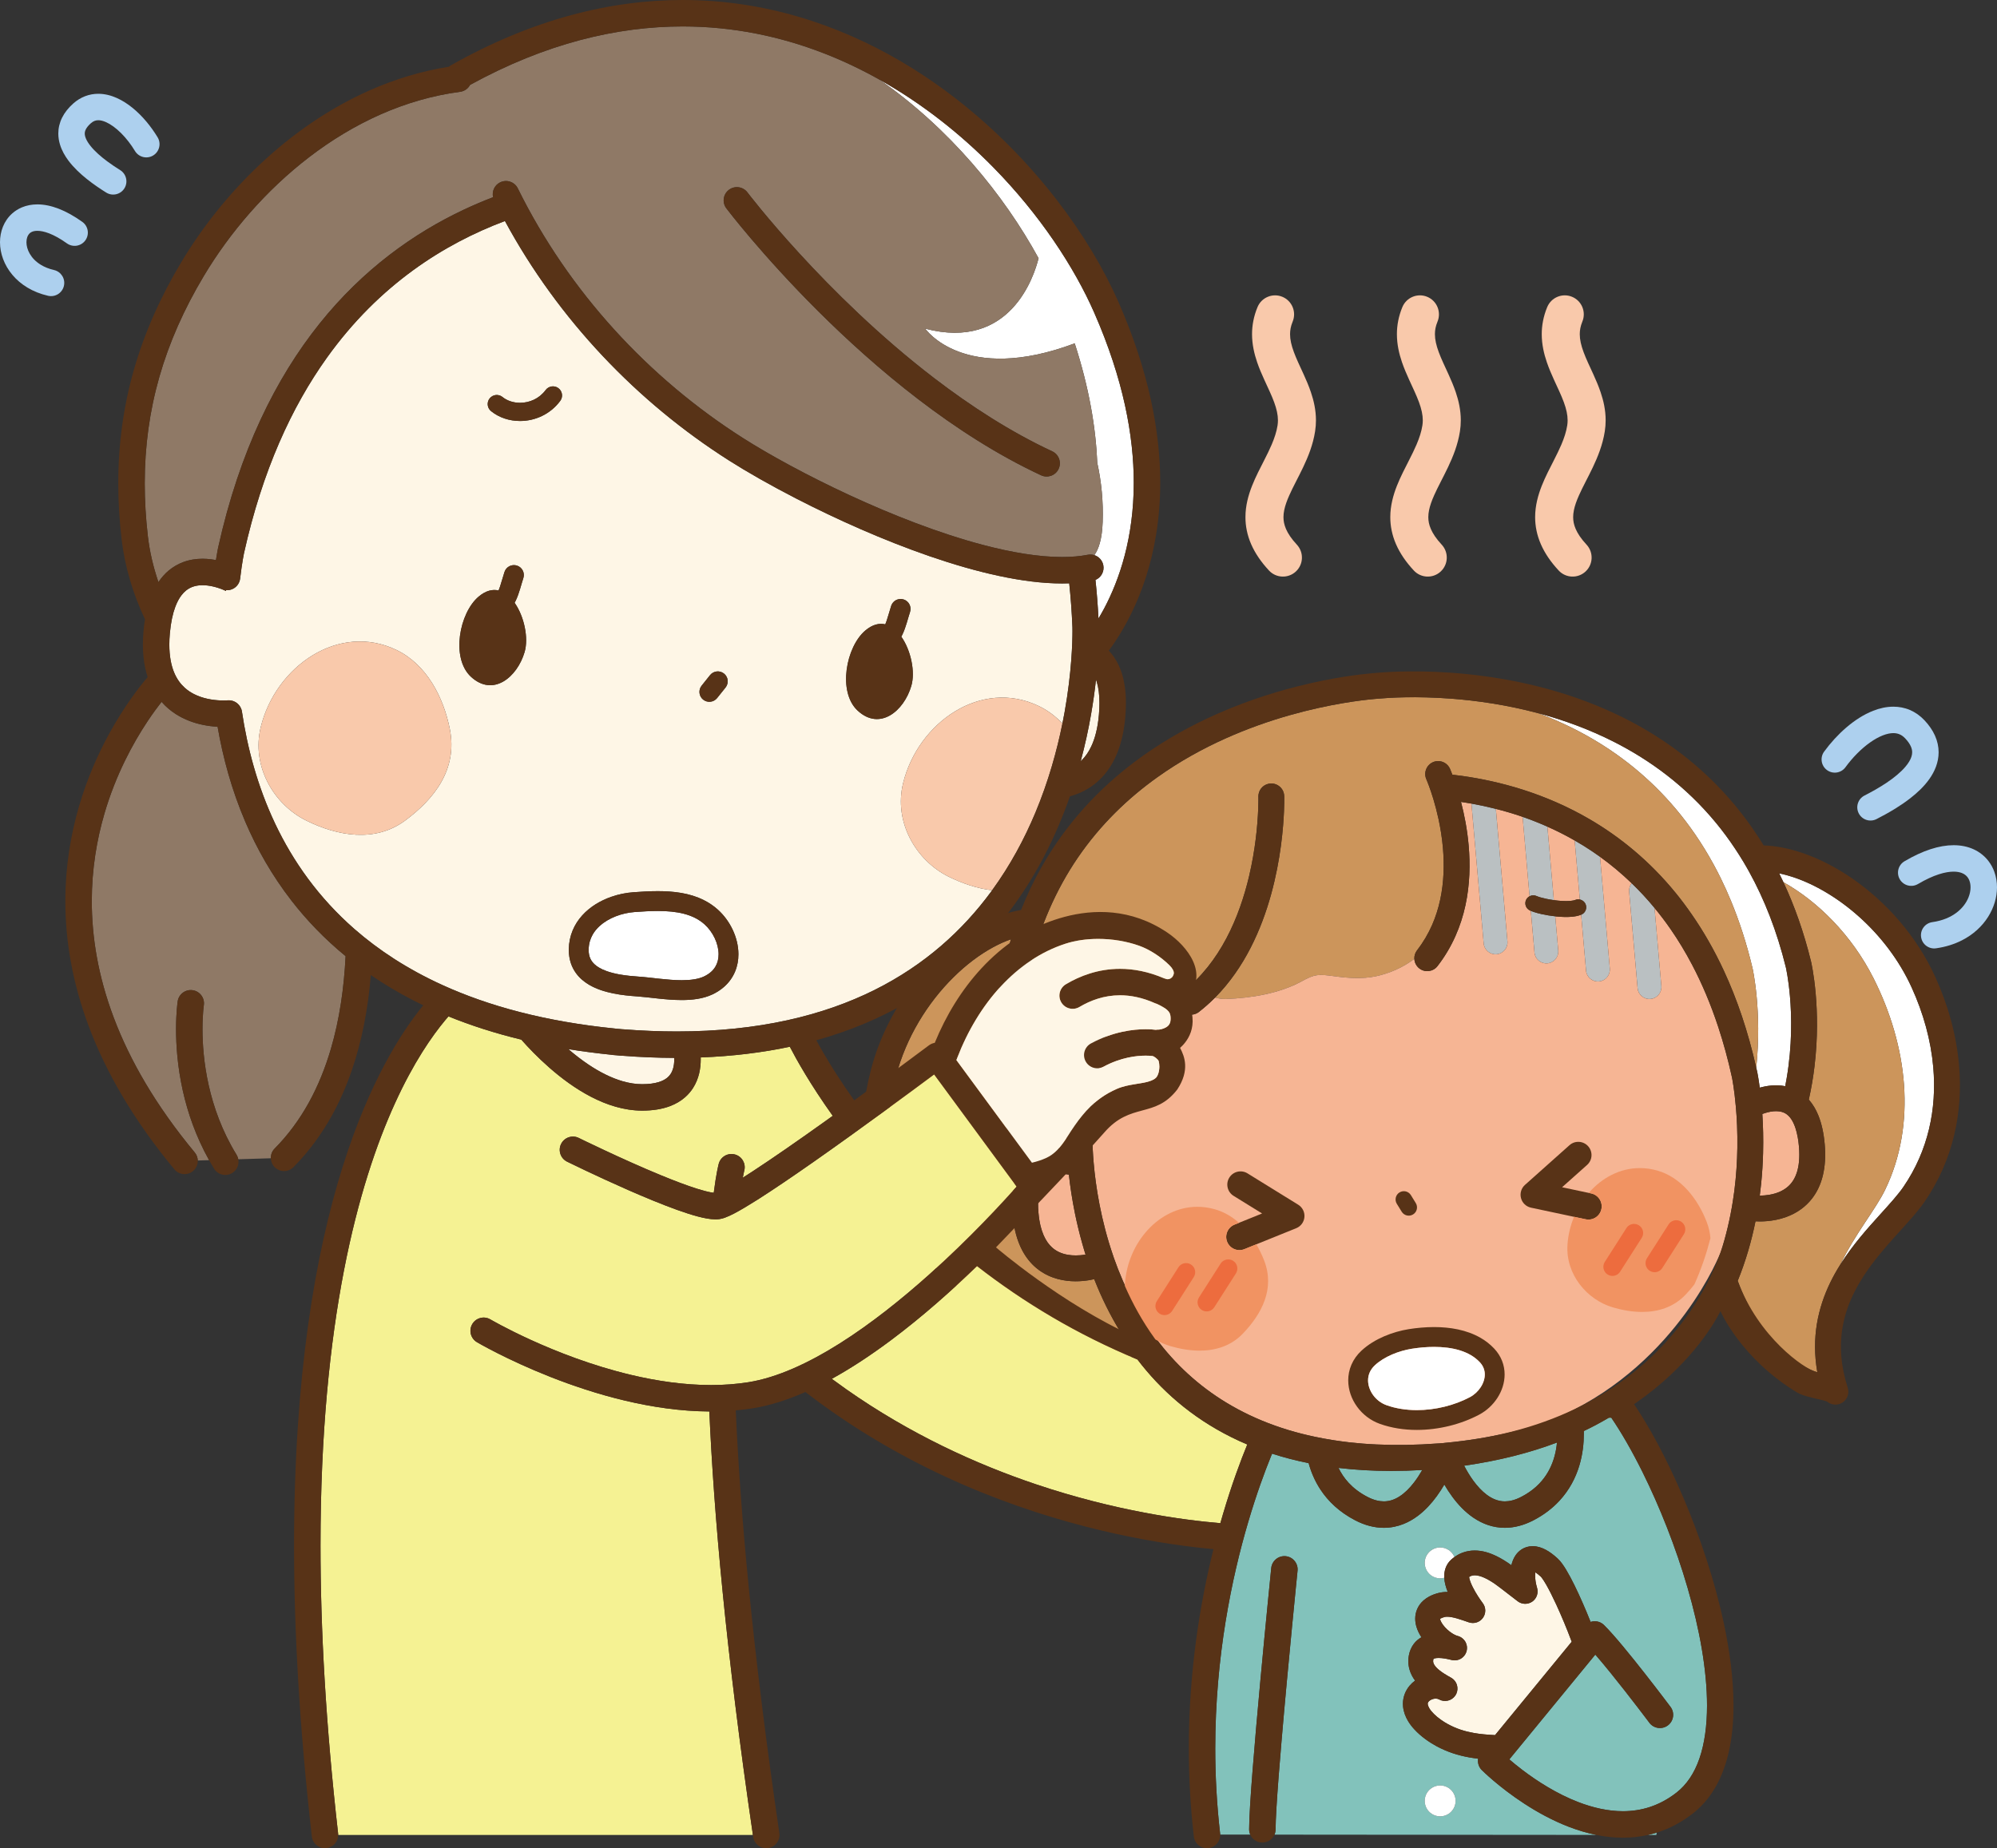
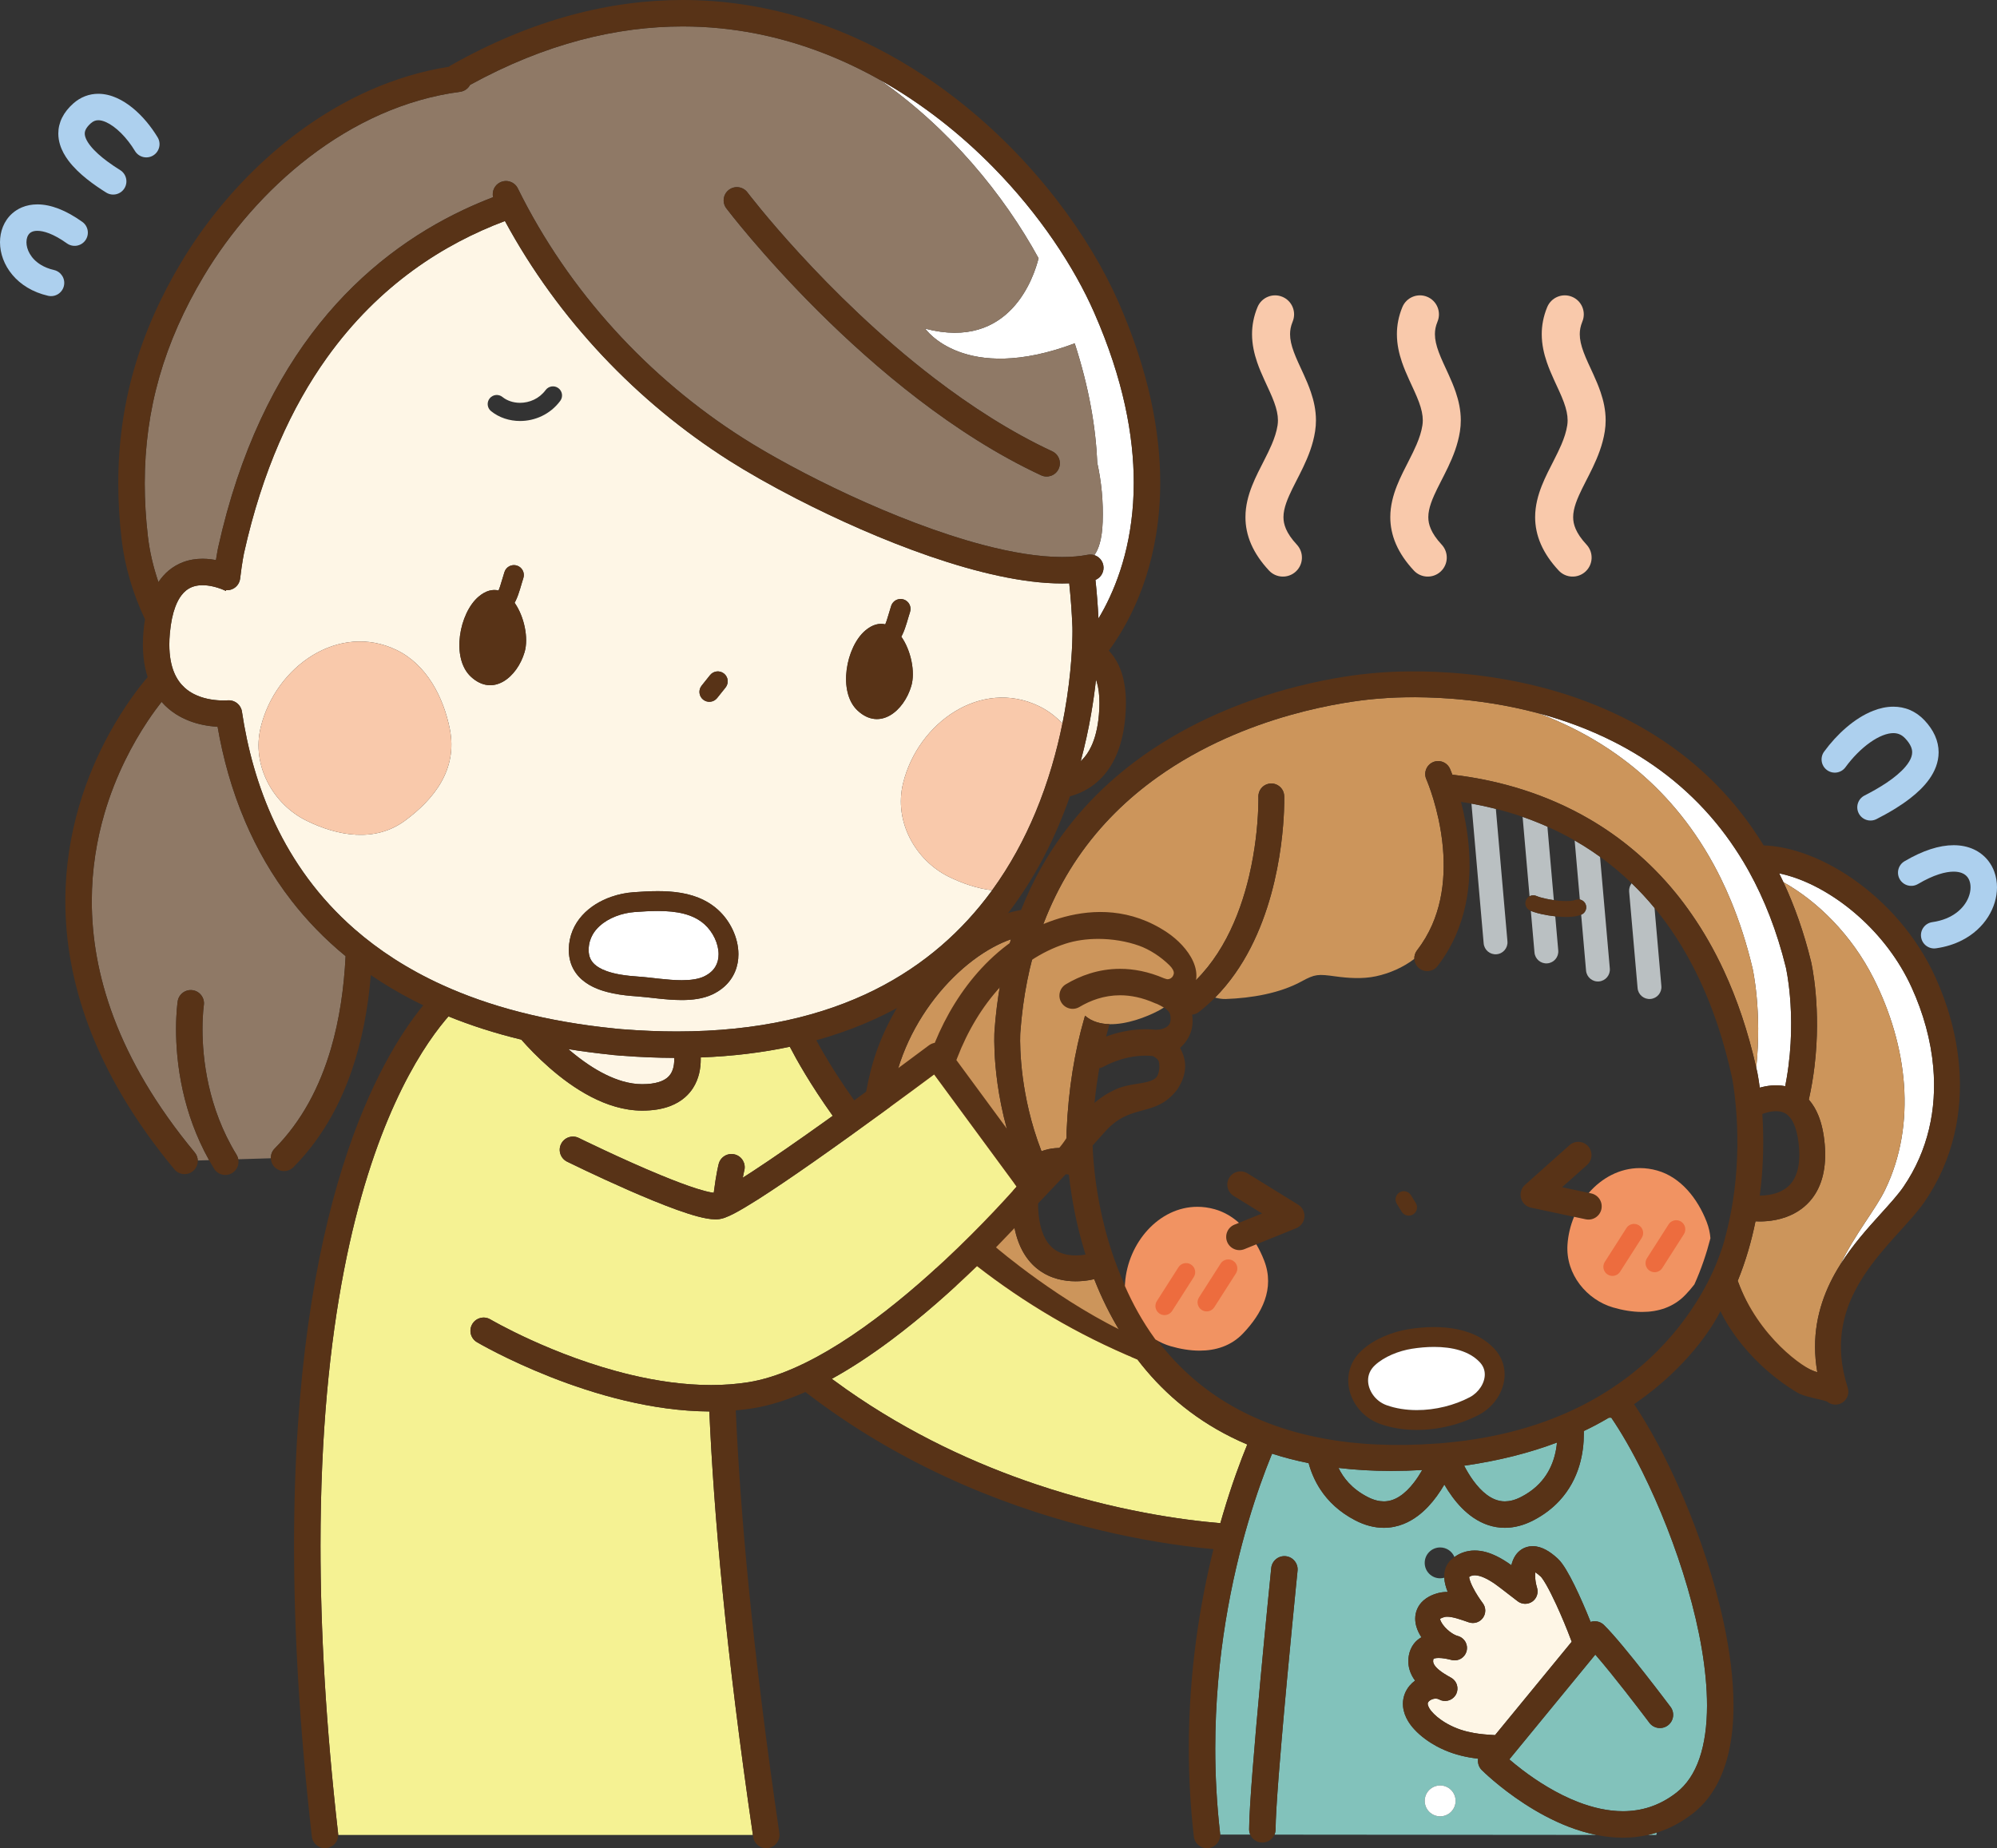
<svg xmlns="http://www.w3.org/2000/svg" version="1.1" x="0px" y="0px" width="300px" height="277.711px" viewBox="0 0 300 277.711" enable-background="new 0 0 300 277.711" xml:space="preserve">
  <rect x="0" y="0" width="300" height="277.711" fill="#333333" stroke="none" />
  <g id="レイヤー_1">
</g>
  <g id="画像">
    <g>
      <g>
        <g>
          <path fill="#FFFFFF" d="M287.167,148.352c-1.871-4.1-4.654-7.697-7.812-10.539c-3.152-2.842-6.678-4.919-9.943-6.006      c-0.73-0.244-1.443-0.434-2.137-0.58c0.219,0.439,0.435,0.883,0.645,1.334c5.113,2.86,10.244,7.906,13.535,14.436      c5.098,10.107,6.51,21.895,1.748,31.762c-1.436,2.979-4.508,6.607-6.713,11.207c1.846-2.928,4.051-5.375,5.95-7.477      c1.464-1.613,2.747-3.033,3.53-4.189c1.845-2.709,3.091-5.609,3.813-8.627c0.724-3.016,0.919-6.15,0.643-9.309      C290.071,156.322,288.944,152.242,287.167,148.352z M262.787,131.031c-0.13-0.234-0.259-0.469-0.393-0.699      c-0.163-0.285-0.327-0.566-0.495-0.846c-0.401-0.669-0.814-1.318-1.236-1.953c-0.914-1.377-1.875-2.674-2.877-3.891      c-4.518-5.479-9.842-9.389-15.352-12.183c-3.674-1.862-7.43-3.226-11.064-4.216c-0.08-0.021-0.162-0.039-0.244-0.062      c9.576,3.604,19.529,10.321,26.273,22.659c0.039,0.074,0.08,0.146,0.12,0.221c0.337,0.625,0.671,1.264,0.991,1.92      c0.541,1.102,1.057,2.243,1.545,3.428c1.266,3.07,2.356,6.424,3.227,10.098c0,0,1.447,6.393,0.551,14.922      c0.049,0.213,0.1,0.42,0.148,0.635l0.004,0.018c0.008,0.041,0.182,0.889,0.375,2.35c0.52-0.143,1.102-0.264,1.737-0.32      c0.647-0.057,1.353-0.043,2.087,0.098c0.078-0.393,0.148-0.781,0.215-1.168c0.842-4.932,0.762-9.334,0.494-12.379      c-0.221-2.529-0.57-4.119-0.609-4.295C266.929,139.862,265.046,135.127,262.787,131.031z" />
          <path fill="#BAC0C2" d="M246.009,148.477c0.086,0.984,0.955,1.713,1.939,1.627c0.99-0.086,1.717-0.955,1.632-1.939      l-1.028-11.736c-1.107-1.343-2.256-2.574-3.432-3.709c-0.273,0.346-0.421,0.792-0.38,1.266L246.009,148.477z" />
          <path fill="#BAC0C2" d="M237.331,135.158c0.375,0.076,0.707,0.328,0.867,0.707c0.258,0.607-0.029,1.309-0.637,1.566      c-0.01,0.003-0.02,0.006-0.031,0.01l0.735,8.4c0.085,0.988,0.956,1.717,1.942,1.629c0.987-0.086,1.715-0.953,1.629-1.941      l-1.469-16.784c-0.813-0.587-1.637-1.138-2.46-1.65c-0.448-0.28-0.899-0.546-1.353-0.805c0.002,0.003,0,0.005,0,0.008      L237.331,135.158z" />
          <path fill="#BAC0C2" d="M230.853,134.645c0.082,0.039,0.281,0.115,0.531,0.188c0.256,0.075,0.568,0.153,0.908,0.225      c0.354,0.073,0.74,0.142,1.135,0.196l-0.965-11.039c-1.252-0.557-2.5-1.047-3.727-1.473l1.043,11.93      C230.101,134.499,230.497,134.475,230.853,134.645z" />
          <path fill="#BAC0C2" d="M230.39,137.025c-0.148-0.051-0.287-0.104-0.42-0.162l0.549,6.264c0.086,0.984,0.953,1.713,1.941,1.627      c0.986-0.086,1.715-0.955,1.629-1.939l-0.449-5.127c-0.713-0.078-1.412-0.195-2.033-0.332      C231.155,137.254,230.745,137.145,230.39,137.025z" />
          <path fill="#BAC0C2" d="M224.827,143.387c0.987-0.086,1.717-0.957,1.629-1.943l-1.74-19.9c-1.262-0.32-2.488-0.583-3.668-0.793      l1.837,21.006C222.972,142.742,223.84,143.473,224.827,143.387z" />
          <path fill="#CC955B" d="M273.005,206.189c-0.115-0.656-0.197-1.303-0.254-1.939c-0.219-2.494,0-4.826,0.533-6.969      c0.527-2.146,1.363-4.105,2.355-5.891c0.272-0.488,0.557-0.963,0.85-1.426c2.205-4.6,5.277-8.229,6.713-11.207      c4.762-9.867,3.35-21.654-1.748-31.762c-3.291-6.529-8.422-11.575-13.535-14.436c1.664,3.564,3.064,7.512,4.135,11.881      l0.006,0.018c0.018,0.072,0.442,1.891,0.703,4.865c0.242,2.781,0.342,6.578-0.179,10.91c-0.192,1.604-0.47,3.277-0.858,5.002      c0.027,0.031,0.057,0.059,0.082,0.088c0.545,0.637,1.002,1.404,1.361,2.297c0.479,1.189,0.798,2.602,0.947,4.295      c0.156,1.795,0.051,3.359-0.281,4.723c-0.328,1.361-0.895,2.518-1.617,3.447c-0.479,0.621-1.023,1.137-1.591,1.559      c-0.759,0.564-1.558,0.957-2.329,1.234c-1.029,0.369-2.007,0.533-2.832,0.605c-0.725,0.064-1.332,0.055-1.747,0.031      c-0.587,2.91-1.444,5.93-2.669,8.941C265.327,204.188,273.005,206.189,273.005,206.189z M164.38,192.207      c-0.402,0.094-0.994,0.209-1.721,0.271c-0.691,0.061-1.509,0.076-2.394-0.031c-0.888-0.109-1.843-0.338-2.794-0.783      c-0.635-0.295-1.267-0.686-1.855-1.188c-0.787-0.67-1.494-1.539-2.053-2.6c-0.75-1.416-1.24-3.162-1.428-5.289      c-0.123-1.428-0.097-2.68,0.076-3.793c0.17-1.109,0.488-2.084,0.945-2.916c0.054-0.096,0.112-0.188,0.168-0.277      c-0.334-0.797-0.639-1.586-0.92-2.363c-1.828-5.104-2.566-9.779-2.859-13.119c-0.271-3.1-0.156-5.049-0.15-5.125v-0.02      c0.355-5.057,1.215-9.654,2.471-13.836c-0.863,0.303-1.752,0.695-2.65,1.184c-2.02,1.092-4.076,2.635-5.994,4.537      c-3.845,3.801-7.115,9.023-8.62,14.84c-1.075,4.141-1.478,8.355-1.122,12.396c0.275,3.158,1.014,6.211,2.247,9.055      c1.233,2.846,2.966,5.484,5.253,7.834c0.548,0.561,1.266,1.184,2.095,1.854s1.772,1.391,2.771,2.17      c1.995,1.562,4.218,3.359,6.255,5.551c1.359,1.463,2.635,3.104,3.691,4.973c1.412,2.486,2.426,5.385,2.715,8.715      c0.057,0.637,0.084,1.287,0.086,1.953c0.621-0.303,1.312-0.686,2.115-1.242c0.847-0.592,1.811-1.379,2.893-2.471      c1.443-1.457,3.096-3.457,4.941-6.244c0.674-1.014,1.264-2.064,1.766-3.137c-0.67-0.916-1.297-1.844-1.88-2.781      C166.761,197.643,165.437,194.898,164.38,192.207z M263.833,160.43c0.896-8.529-0.551-14.922-0.551-14.922      c-0.87-3.674-1.961-7.027-3.227-10.098c-0.488-1.185-1.004-2.326-1.545-3.428c-0.32-0.656-0.654-1.295-0.991-1.92      c-0.04-0.074-0.081-0.146-0.12-0.221c-6.744-12.338-16.697-19.055-26.273-22.659c-4.758-1.275-9.302-1.915-13.166-2.204      c-5.241-0.393-9.229-0.145-10.801-0.006c-0.08,0.007-0.156,0.014-0.227,0.02l-0.033,0.004c-0.105,0.008-0.229,0.018-0.368,0.029      c-1.896,0.166-6.747,0.729-12.778,2.441c-6.03,1.711-13.231,4.576-19.85,9.297c-4.418,3.147-8.575,7.115-12,12.13      c-1.604,2.351-3.043,4.937-4.277,7.778c-0.264,0.605-0.518,1.223-0.762,1.852c-0.24,0.621-0.475,1.25-0.693,1.893      c-1.486,4.361-2.506,9.273-2.9,14.822l-0.001,0.049c-0.003,0.045-0.006,0.119-0.009,0.219c-0.008,0.199-0.012,0.504-0.012,0.896      c0.006,0.791,0.041,1.947,0.167,3.379c0.226,2.604,0.753,6.111,1.925,9.969c0.322,1.057,0.694,2.139,1.117,3.236      c0.699-0.268,1.396-0.404,2.041-0.461c0.639-0.055,1.232-0.037,1.766,0.014c-0.066-1.596-0.035-2.535-0.034-2.58l0.001-0.016      c0.277-6.328,1.211-11.936,2.645-16.898c0.041-0.143,0.082-0.285,0.123-0.426c0.519,0.453,1.113,0.77,1.758,0.973      c0.604,0.189,1.248,0.285,1.92,0.301c2.551,0.055,5.42-1.012,7.379-2.035c1.011-0.531,2.033-1.438,3.061-2.061      c0.121-0.307,0.324-0.586,0.602-0.803c2.793-2.18,4.916-4.977,6.521-8.014c1.607-3.035,2.691-6.305,3.41-9.35      c0.469-1.99,0.781-3.883,0.99-5.551c0.103-0.834,0.182-1.612,0.237-2.318c0.073-0.869,0.112-1.627,0.138-2.244      c0.035-0.943,0.029-1.561,0.026-1.742c-0.001-0.035-0.003-0.052-0.003-0.055l0,0c-0.003-0.123,0.006-0.242,0.025-0.359      c0.142-0.904,0.912-1.608,1.861-1.636c0.719-0.021,1.355,0.353,1.709,0.923c0.172,0.281,0.277,0.609,0.287,0.963      c0,0.011,0.002,0.077,0.004,0.192c0.004,0.327,0.004,1.064-0.039,2.114c-0.027,0.617-0.068,1.344-0.136,2.16      c-0.075,0.901-0.179,1.912-0.323,3.006c-0.588,4.352-1.827,10.016-4.559,15.34c-1.363,2.652-3.107,5.225-5.336,7.475      c0.532,0.137,1.07,0.23,1.616,0.211c3.87-0.133,8.118-0.857,11.384-2.648c2.035-1.113,2.484-1.107,5.061-0.754      c1.863,0.254,4.047,0.426,6.097-0.01c2.021-0.43,4.078-1.316,5.782-2.619c-0.022-0.447,0.109-0.902,0.404-1.283      c0.941-1.215,1.68-2.488,2.258-3.797c0.541-1.24,0.943-2.516,1.219-3.801c0.57-2.641,0.626-5.326,0.41-7.801      c-0.135-1.553-0.379-3.014-0.662-4.328c-0.242-1.108-0.506-2.114-0.764-2.963c-0.006-0.021-0.012-0.04-0.018-0.061      c-0.246-0.816-0.48-1.49-0.666-1.988c-0.223-0.604-0.373-0.946-0.381-0.964l0,0c-0.146-0.327-0.191-0.673-0.154-1.004      c0.074-0.663,0.488-1.269,1.141-1.56c0.252-0.111,0.513-0.164,0.773-0.166c0.75-0.006,1.465,0.425,1.793,1.153      c0.009,0.028,0.146,0.341,0.357,0.892c0.472,0.053,0.949,0.111,1.441,0.18c5.574,0.781,12.441,2.576,19.211,6.529      c4.51,2.635,8.967,6.232,12.932,11.1c0.828,1.016,1.631,2.094,2.41,3.223c1.746,2.523,3.361,5.33,4.809,8.455      C260.95,150.135,262.597,154.959,263.833,160.43z" />
-           <path fill="#F6B594" d="M258.458,188.223c0.002,0.002,0.002,0.004,0.004,0.006c0.002-0.004,0.004-0.01,0.004-0.014      c0.418-1.264,0.773-2.525,1.072-3.773c0.311-1.307,0.564-2.598,0.764-3.863c0.092-0.557,0.17-1.107,0.24-1.652      c0.289-2.277,0.418-4.445,0.449-6.426c0.035-2.383-0.07-4.494-0.223-6.193c-0.229-2.65-0.559-4.295-0.584-4.418      c-0.59-2.697-1.283-5.213-2.059-7.57c-1.137-3.453-2.459-6.555-3.924-9.342c-1.01-1.926-2.091-3.705-3.225-5.344      c-0.782-1.133-1.594-2.198-2.426-3.205l1.028,11.736c0.085,0.984-0.642,1.854-1.632,1.939c-0.984,0.086-1.854-0.643-1.939-1.627      l-1.269-14.492c-0.041-0.474,0.106-0.92,0.38-1.266c-1.543-1.488-3.133-2.808-4.752-3.974l1.469,16.784      c0.086,0.988-0.642,1.855-1.629,1.941c-0.986,0.088-1.857-0.641-1.942-1.629l-0.735-8.4c-0.457,0.186-0.926,0.268-1.418,0.312      c-0.723,0.062-1.506,0.032-2.285-0.044c-0.062-0.007-0.125-0.016-0.188-0.022l0.449,5.127c0.086,0.984-0.643,1.854-1.629,1.939      c-0.988,0.086-1.855-0.643-1.941-1.627l-0.549-6.264c-0.049-0.02-0.1-0.041-0.146-0.062c-0.596-0.285-0.848-0.998-0.562-1.594      c0.113-0.239,0.301-0.42,0.518-0.535l-1.043-11.93c-0.041-0.015-0.082-0.03-0.123-0.044c-1.324-0.456-2.627-0.833-3.896-1.155      l1.74,19.9c0.088,0.986-0.642,1.857-1.629,1.943s-1.855-0.645-1.942-1.631l-1.837-21.006c-0.533-0.096-1.055-0.179-1.568-0.255      c0.48,1.837,0.934,4.081,1.15,6.563c0.242,2.771,0.191,5.84-0.479,8.957c-0.671,3.114-1.973,6.281-4.205,9.16      c-0.658,0.848-1.879,1.002-2.727,0.344c-0.466-0.363-0.721-0.895-0.748-1.441c-1.704,1.303-3.761,2.189-5.782,2.619      c-2.05,0.436-4.233,0.264-6.097,0.01c-2.576-0.354-3.025-0.359-5.061,0.754c-3.266,1.791-7.514,2.516-11.384,2.648      c-0.546,0.02-1.084-0.074-1.616-0.211c-0.751,0.758-1.557,1.48-2.424,2.156c-0.846,0.66-2.066,0.51-2.728-0.336      c-0.438-0.568-0.517-1.301-0.265-1.922c-1.027,0.623-2.05,1.529-3.061,2.061c-1.959,1.023-4.828,2.09-7.379,2.035      c-0.637,2.168-1.174,4.48-1.592,6.947c-0.49,2.877-0.826,5.957-0.973,9.27v0.053c-0.002,0.049-0.006,0.125-0.006,0.229      c-0.002,0.205,0,0.516,0.006,0.92c0.015,0.809,0.062,1.99,0.189,3.453c0.303,3.479,1.07,8.543,2.928,13.936      c0.035,0.105,0.068,0.209,0.105,0.316c0.387,1.105,0.824,2.221,1.309,3.342c0.154,0.354,0.312,0.707,0.475,1.062      c0.383,0.824,0.793,1.648,1.231,2.467c0.468,0.871,0.967,1.738,1.509,2.594c0.459,0.729,0.943,1.451,1.459,2.16      c0.454,0.631,0.932,1.254,1.43,1.865c0.765,0.934,1.578,1.844,2.455,2.725c3.24,3.258,7.27,6.111,12.344,8.217      c1.279,0.529,2.627,1.012,4.043,1.441c1.275,0.385,2.609,0.723,4.004,1.016c0.929,0.195,1.887,0.367,2.871,0.52      c0.666,0.102,1.344,0.195,2.033,0.275c0.021,0.002,0.039,0.004,0.062,0.008c0.075,0.008,0.146,0.018,0.22,0.027      c0.627,0.07,1.268,0.129,1.918,0.182c0.697,0.055,1.412,0.098,2.137,0.131c2.871,0.133,5.938,0.092,9.227-0.154      c0.037-0.002,0.072-0.002,0.105-0.002c0.105-0.01,0.216-0.021,0.342-0.033l0.026-0.002c0.122-0.01,0.231-0.018,0.337-0.025      c0.029-0.006,0.061-0.012,0.09-0.014c3.408-0.328,6.543-0.834,9.441-1.486c0.689-0.156,1.367-0.32,2.031-0.492      c0.602-0.158,1.189-0.322,1.768-0.492c0.084-0.023,0.167-0.049,0.25-0.072c0.02-0.006,0.041-0.012,0.059-0.018      c0.904-0.271,1.78-0.557,2.631-0.857c0.632-0.225,1.656-0.775,1.71-0.801C252.196,204.529,258.458,188.223,258.458,188.223z       M235.904,135.373c0.347-0.028,0.618-0.096,0.729-0.145c0.229-0.098,0.473-0.117,0.697-0.07l-0.775-8.86      c0-0.003,0.002-0.005,0-0.008c-1.361-0.782-2.732-1.47-4.094-2.075l0.965,11.039c0.371,0.053,0.75,0.094,1.115,0.117      C235.042,135.405,235.521,135.406,235.904,135.373z M270.069,170.908c-0.102-0.566-0.225-1.053-0.365-1.463      c-0.219-0.643-0.469-1.1-0.718-1.43c-0.022-0.031-0.048-0.064-0.071-0.094c-0.18-0.225-0.357-0.385-0.535-0.512      c-0.236-0.166-0.478-0.273-0.747-0.348c-0.114-0.029-0.239-0.051-0.368-0.068c-0.262-0.033-0.539-0.039-0.828-0.014      c-0.598,0.051-1.221,0.229-1.689,0.408c0.111,1.709,0.17,3.707,0.111,5.906c-0.039,1.445-0.129,2.977-0.29,4.574      c-0.06,0.584-0.129,1.18-0.208,1.779c0.223,0,0.48-0.008,0.768-0.033c0.219-0.02,0.451-0.049,0.691-0.09      c0.285-0.051,0.578-0.115,0.869-0.203c0.537-0.164,1.059-0.398,1.521-0.723c0.311-0.217,0.594-0.471,0.852-0.783      c0.342-0.416,0.643-0.934,0.869-1.635c0.303-0.934,0.465-2.205,0.314-3.926C270.202,171.762,270.142,171.314,270.069,170.908z       M162.833,187.719c-0.094-0.316-0.184-0.629-0.271-0.939c-0.435-1.543-0.788-3.035-1.077-4.451      c-0.438-2.146-0.725-4.117-0.912-5.826c-0.496-0.096-1.137-0.162-1.734-0.107c-0.289,0.025-0.566,0.078-0.817,0.158      c-0.063,0.02-0.126,0.039-0.185,0.062c-0.299,0.117-0.555,0.27-0.783,0.488c-0.156,0.148-0.304,0.328-0.447,0.564      c-0.033,0.061-0.066,0.127-0.1,0.193c-0.035,0.068-0.066,0.143-0.102,0.221c-0.106,0.254-0.207,0.553-0.285,0.918      c-0.107,0.51-0.176,1.141-0.174,1.9c-0.002,0.412,0.016,0.859,0.06,1.35c0.126,1.451,0.419,2.553,0.782,3.379      c0.365,0.828,0.791,1.387,1.248,1.803c0.302,0.275,0.621,0.488,0.961,0.658c0.451,0.225,0.934,0.373,1.428,0.457      c0.406,0.07,0.816,0.094,1.207,0.092c0.238-0.002,0.473-0.01,0.688-0.029c0.284-0.023,0.539-0.061,0.758-0.1      c-0.018-0.055-0.037-0.109-0.055-0.164C162.96,188.135,162.896,187.928,162.833,187.719z" />
        </g>
        <path fill="#583317" d="M270.009,209.26c0.873,0.5,2.406,0.805,3.208,0.994c0.489,0.115,0.866,0.205,1.073,0.275     c0.105,0.033,0.166,0.061,0.184,0.07l0.006,0.002l0,0c0.652,0.549,1.586,0.613,2.303,0.148c0.738-0.479,1.064-1.389,0.794-2.225     c-0.528-1.641-0.829-3.172-0.958-4.611c-0.237-2.752,0.16-5.18,0.949-7.42c0.598-1.678,1.418-3.248,2.375-4.725     c1.432-2.217,3.165-4.221,4.824-6.064c0.831-0.922,1.642-1.805,2.392-2.666s1.438-1.697,2.021-2.553     c2.116-3.105,3.557-6.455,4.382-9.91c0.828-3.455,1.044-7.012,0.733-10.551c-0.397-4.529-1.65-9.029-3.594-13.287     c-2.83-6.188-7.4-11.24-12.387-14.697c-2.496-1.729-5.1-3.059-7.672-3.918c-1.93-0.645-3.846-1.025-5.695-1.092     c-2.088-3.406-4.436-6.393-6.97-8.986c-4.622-4.736-9.832-8.191-15.104-10.695c-7.908-3.757-15.953-5.391-22.5-6.059     c-6.545-0.663-11.6-0.358-13.551-0.188c-0.088,0.006-0.166,0.015-0.24,0.021c-0.114,0.008-0.246,0.02-0.387,0.031     c-1.85,0.162-6.07,0.648-11.438,2.018c-4.025,1.029-8.697,2.553-13.498,4.822c-3.6,1.701-7.271,3.821-10.791,6.467     c-5.274,3.967-10.207,9.125-13.984,15.791c-1.146,2.02-2.182,4.178-3.092,6.48c-2.012,0.346-4.037,1.096-6.027,2.174     c-3.578,1.941-7.041,4.934-9.959,8.664c-2.918,3.734-5.279,8.215-6.562,13.152c-1.174,4.529-1.629,9.18-1.233,13.709     c0.311,3.539,1.14,7.004,2.555,10.264c1.412,3.258,3.413,6.307,6.036,8.998c1.282,1.312,2.889,2.531,4.605,3.869     c2.574,1.996,5.387,4.227,7.607,6.967c1.111,1.369,2.074,2.859,2.807,4.514c0.732,1.656,1.236,3.477,1.418,5.541     c0.127,1.439,0.094,3-0.141,4.707c-0.123,0.871,0.354,1.711,1.164,2.055c0.793,0.334,1.699,0.105,2.246-0.549l0,0     c0.01-0.008,0.129-0.09,0.361-0.199c0.406-0.195,1.118-0.469,1.996-0.895c1.33-0.643,3.036-1.654,4.973-3.41     c1.939-1.758,4.127-4.258,6.545-7.908c0.428-0.645,0.826-1.307,1.197-1.98c0.75,0.838,1.539,1.658,2.38,2.453     c3.813,3.605,15.003,13.934,41.991,11.572c31.641-2.77,41.102-23.426,41.102-23.426S261.483,204.107,270.009,209.26z      M168.542,206.242c-1.846,2.787-3.498,4.787-4.941,6.244c-1.082,1.092-2.046,1.879-2.893,2.471     c-0.803,0.557-1.494,0.939-2.115,1.242c-0.002-0.666-0.029-1.316-0.086-1.953c-0.289-3.33-1.303-6.229-2.715-8.715     c-1.057-1.869-2.332-3.51-3.691-4.973c-2.037-2.191-4.26-3.988-6.255-5.551c-0.999-0.779-1.942-1.5-2.771-2.17     s-1.547-1.293-2.095-1.854c-2.287-2.35-4.02-4.988-5.253-7.834c-1.233-2.844-1.972-5.896-2.247-9.055     c-0.355-4.041,0.047-8.256,1.122-12.396c1.505-5.816,4.775-11.039,8.62-14.84c1.918-1.902,3.975-3.445,5.994-4.537     c0.898-0.488,1.787-0.881,2.65-1.184c-1.256,4.182-2.115,8.779-2.471,13.836v0.02c-0.006,0.076-0.121,2.025,0.15,5.125     c0.293,3.34,1.031,8.016,2.859,13.119c0.281,0.777,0.586,1.566,0.92,2.363c-0.056,0.09-0.114,0.182-0.168,0.277     c-0.457,0.832-0.775,1.807-0.945,2.916c-0.173,1.113-0.199,2.365-0.076,3.793c0.188,2.127,0.678,3.873,1.428,5.289     c0.559,1.061,1.266,1.93,2.053,2.6c0.589,0.502,1.221,0.893,1.855,1.188c0.951,0.445,1.906,0.674,2.794,0.783     c0.885,0.107,1.702,0.092,2.394,0.031c0.727-0.062,1.318-0.178,1.721-0.271c1.057,2.691,2.381,5.436,4.048,8.117     c0.583,0.938,1.21,1.865,1.88,2.781C169.806,204.178,169.216,205.229,168.542,206.242z M156.006,182.25     c-0.044-0.49-0.062-0.938-0.06-1.35c-0.002-0.76,0.066-1.391,0.174-1.9c0.078-0.365,0.179-0.664,0.285-0.918     c0.035-0.078,0.066-0.152,0.102-0.221c0.033-0.066,0.066-0.133,0.1-0.193c0.144-0.236,0.291-0.416,0.447-0.564     c0.229-0.219,0.484-0.371,0.783-0.488c0.059-0.023,0.121-0.043,0.185-0.062c0.251-0.08,0.528-0.133,0.817-0.158     c0.598-0.055,1.238,0.012,1.734,0.107c0.188,1.709,0.475,3.68,0.912,5.826c0.289,1.416,0.643,2.908,1.077,4.451     c0.087,0.311,0.177,0.623,0.271,0.939c0.062,0.209,0.127,0.416,0.189,0.627c0.018,0.055,0.037,0.109,0.055,0.164     c-0.219,0.039-0.474,0.076-0.758,0.1c-0.215,0.02-0.449,0.027-0.688,0.029c-0.391,0.002-0.801-0.021-1.207-0.092     c-0.494-0.084-0.977-0.232-1.428-0.457c-0.34-0.17-0.659-0.383-0.961-0.658c-0.457-0.416-0.883-0.975-1.248-1.803     C156.425,184.803,156.132,183.701,156.006,182.25z M216.96,216.816c-0.029,0.002-0.061,0.008-0.09,0.014     c-0.105,0.008-0.215,0.016-0.337,0.025l-0.026,0.002c-0.126,0.012-0.236,0.023-0.342,0.033c-0.033,0-0.068,0-0.105,0.002     c-3.288,0.246-6.355,0.287-9.227,0.154c-0.725-0.033-1.439-0.076-2.137-0.131c-0.65-0.053-1.291-0.111-1.918-0.182     c-0.074-0.01-0.145-0.02-0.22-0.027c-0.022-0.004-0.04-0.006-0.062-0.008c-0.689-0.08-1.367-0.174-2.033-0.275     c-0.984-0.152-1.942-0.324-2.871-0.52c-1.395-0.293-2.729-0.631-4.004-1.016c-1.416-0.43-2.764-0.912-4.043-1.441     c-5.074-2.105-9.104-4.959-12.344-8.217c-0.877-0.881-1.69-1.791-2.455-2.725c-0.498-0.611-0.976-1.234-1.43-1.865     c-0.516-0.709-1-1.432-1.459-2.16c-0.542-0.855-1.041-1.723-1.509-2.594c-0.438-0.818-0.849-1.643-1.231-2.467     c-0.162-0.355-0.32-0.709-0.475-1.062c-0.484-1.121-0.922-2.236-1.309-3.342c-0.037-0.107-0.07-0.211-0.105-0.316     c-1.857-5.393-2.625-10.457-2.928-13.936c-0.128-1.463-0.175-2.645-0.189-3.453c-0.006-0.404-0.008-0.715-0.006-0.92     c0-0.104,0.004-0.18,0.006-0.229v-0.053c0.146-3.312,0.482-6.393,0.973-9.27c0.418-2.467,0.955-4.779,1.592-6.947     c-0.672-0.016-1.316-0.111-1.92-0.301c-0.645-0.203-1.239-0.52-1.758-0.973c-0.041,0.141-0.082,0.283-0.123,0.426     c-1.434,4.963-2.367,10.57-2.645,16.898l-0.001,0.016c-0.001,0.045-0.032,0.984,0.034,2.58c-0.533-0.051-1.127-0.068-1.766-0.014     c-0.645,0.057-1.342,0.193-2.041,0.461c-0.423-1.098-0.795-2.18-1.117-3.236c-1.172-3.857-1.699-7.365-1.925-9.969     c-0.126-1.432-0.161-2.588-0.167-3.379c0-0.393,0.004-0.697,0.012-0.896c0.003-0.1,0.006-0.174,0.009-0.219l0.001-0.049     c0.395-5.549,1.414-10.461,2.9-14.822c0.219-0.643,0.453-1.271,0.693-1.893c0.244-0.629,0.498-1.246,0.762-1.852     c1.234-2.842,2.674-5.428,4.277-7.778c3.425-5.015,7.582-8.982,12-12.13c6.618-4.721,13.819-7.586,19.85-9.297     c6.031-1.713,10.883-2.275,12.778-2.441c0.14-0.012,0.263-0.021,0.368-0.029l0.033-0.004c0.07-0.006,0.146-0.013,0.227-0.02     c1.572-0.139,5.56-0.387,10.801,0.006c3.864,0.289,8.408,0.929,13.166,2.204c0.082,0.022,0.164,0.04,0.244,0.062     c3.635,0.99,7.391,2.354,11.064,4.216c5.51,2.794,10.834,6.704,15.352,12.183c1.002,1.217,1.963,2.514,2.877,3.891     c0.422,0.635,0.835,1.284,1.236,1.953c0.168,0.279,0.332,0.561,0.495,0.846c0.134,0.23,0.263,0.465,0.393,0.699     c2.259,4.096,4.142,8.831,5.497,14.336c0.039,0.176,0.389,1.766,0.609,4.295c0.268,3.045,0.348,7.447-0.494,12.379     c-0.066,0.387-0.137,0.775-0.215,1.168c-0.734-0.141-1.439-0.154-2.087-0.098c-0.636,0.057-1.218,0.178-1.737,0.32     c-0.193-1.461-0.367-2.309-0.375-2.35l-0.004-0.018c-0.049-0.215-0.1-0.422-0.148-0.635c-1.236-5.471-2.883-10.295-4.848-14.535     c-1.447-3.125-3.062-5.932-4.809-8.455c-0.779-1.129-1.582-2.207-2.41-3.223c-3.965-4.867-8.422-8.465-12.932-11.1     c-6.77-3.953-13.637-5.748-19.211-6.529c-0.492-0.068-0.97-0.127-1.441-0.18c-0.211-0.551-0.349-0.863-0.357-0.892     c-0.328-0.729-1.043-1.159-1.793-1.153c-0.261,0.002-0.521,0.055-0.773,0.166c-0.652,0.291-1.066,0.896-1.141,1.56     c-0.037,0.331,0.008,0.675,0.153,1.001l0.001,0.003l0,0c0.008,0.018,0.158,0.36,0.381,0.964c0.186,0.498,0.42,1.172,0.666,1.988     c0.006,0.021,0.012,0.039,0.018,0.061c0.258,0.849,0.521,1.854,0.764,2.963c0.283,1.314,0.527,2.775,0.662,4.328     c0.216,2.475,0.16,5.16-0.41,7.801c-0.275,1.285-0.678,2.561-1.219,3.801c-0.578,1.309-1.316,2.582-2.258,3.797     c-0.295,0.381-0.427,0.836-0.404,1.283c0.027,0.547,0.282,1.078,0.748,1.441c0.848,0.658,2.068,0.504,2.727-0.344     c2.232-2.879,3.534-6.046,4.205-9.16c0.67-3.117,0.721-6.187,0.479-8.957c-0.217-2.482-0.67-4.727-1.15-6.563     c0.514,0.076,1.035,0.159,1.568,0.255c1.18,0.21,2.406,0.473,3.668,0.793c1.27,0.322,2.572,0.699,3.896,1.155     c0.041,0.014,0.082,0.029,0.123,0.044c1.227,0.426,2.475,0.916,3.727,1.473c1.361,0.605,2.732,1.293,4.094,2.075     c0.453,0.259,0.904,0.524,1.353,0.805c0.823,0.513,1.646,1.063,2.46,1.65c1.619,1.166,3.209,2.485,4.752,3.974     c1.176,1.135,2.324,2.366,3.432,3.709c0.832,1.007,1.644,2.072,2.426,3.205c1.134,1.639,2.215,3.418,3.225,5.344     c1.465,2.787,2.787,5.889,3.924,9.342c0.775,2.357,1.469,4.873,2.059,7.57c0.025,0.123,0.355,1.768,0.584,4.418     c0.152,1.699,0.258,3.811,0.223,6.193c-0.031,1.98-0.16,4.148-0.449,6.426c-0.07,0.545-0.148,1.096-0.24,1.652     c-0.199,1.266-0.453,2.557-0.764,3.863c-0.299,1.248-0.694,2.812-1.08,3.781C258.073,189.191,250.523,213.881,216.96,216.816z      M270.245,172.256c0.15,1.721-0.012,2.992-0.314,3.926c-0.227,0.701-0.527,1.219-0.869,1.635     c-0.258,0.312-0.541,0.566-0.852,0.783c-0.463,0.324-0.984,0.559-1.521,0.723c-0.291,0.088-0.584,0.152-0.869,0.203     c-0.24,0.041-0.473,0.07-0.691,0.09c-0.287,0.025-0.545,0.033-0.768,0.033c0.079-0.6,0.148-1.195,0.208-1.779     c0.161-1.598,0.251-3.129,0.29-4.574c0.059-2.199,0-4.197-0.111-5.906c0.469-0.18,1.092-0.357,1.689-0.408     c0.289-0.025,0.566-0.02,0.828,0.014c0.129,0.018,0.254,0.039,0.368,0.068c0.27,0.074,0.511,0.182,0.747,0.348     c0.178,0.127,0.355,0.287,0.535,0.512c0.023,0.029,0.049,0.062,0.071,0.094c0.249,0.33,0.499,0.787,0.718,1.43     c0.141,0.41,0.264,0.896,0.365,1.463C270.142,171.314,270.202,171.762,270.245,172.256z M290.426,160.363     c0.276,3.158,0.081,6.293-0.643,9.309c-0.723,3.018-1.969,5.918-3.813,8.627c-0.783,1.156-2.066,2.576-3.53,4.189     c-1.899,2.102-4.104,4.549-5.95,7.477c-0.293,0.463-0.577,0.938-0.85,1.426c-0.992,1.785-1.828,3.744-2.355,5.891     c-0.533,2.143-0.752,4.475-0.533,6.969c0.057,0.637,0.139,1.283,0.254,1.939c0,0-0.092-0.023-0.254-0.08     c-1.661-0.414-8.613-5.186-11.701-13.652c1.225-3.012,2.082-6.031,2.669-8.941c0.415,0.023,1.022,0.033,1.747-0.031     c0.825-0.072,1.803-0.236,2.832-0.605c0.771-0.277,1.57-0.67,2.329-1.234c0.567-0.422,1.112-0.938,1.591-1.559     c0.723-0.93,1.289-2.086,1.617-3.447c0.332-1.363,0.438-2.928,0.281-4.723c-0.149-1.693-0.469-3.105-0.947-4.295     c-0.359-0.893-0.816-1.66-1.361-2.297c-0.025-0.029-0.055-0.057-0.082-0.088c0.389-1.725,0.666-3.398,0.858-5.002     c0.521-4.332,0.421-8.129,0.179-10.91c-0.261-2.975-0.686-4.793-0.703-4.865l-0.006-0.018c-1.07-4.369-2.471-8.316-4.135-11.881     c-0.21-0.451-0.426-0.895-0.645-1.334c0.693,0.146,1.406,0.336,2.137,0.58c3.266,1.087,6.791,3.164,9.943,6.006     c3.158,2.842,5.941,6.439,7.812,10.539C288.944,152.242,290.071,156.322,290.426,160.363z M229.823,136.801     c0.047,0.021,0.098,0.043,0.146,0.062c0.133,0.059,0.271,0.111,0.42,0.162c0.355,0.119,0.766,0.229,1.217,0.33     c0.621,0.137,1.32,0.254,2.033,0.332c0.062,0.007,0.125,0.016,0.188,0.022c0.779,0.076,1.562,0.106,2.285,0.044     c0.492-0.045,0.961-0.127,1.418-0.312c0.012-0.004,0.021-0.007,0.031-0.01c0.607-0.258,0.895-0.959,0.637-1.566     c-0.16-0.379-0.492-0.631-0.867-0.707c-0.225-0.047-0.469-0.027-0.697,0.07c-0.111,0.049-0.383,0.116-0.729,0.145     c-0.384,0.033-0.862,0.032-1.362-0.002c-0.365-0.023-0.744-0.064-1.115-0.117c-0.395-0.055-0.781-0.123-1.135-0.196     c-0.34-0.071-0.652-0.149-0.908-0.225c-0.25-0.073-0.449-0.149-0.531-0.188c-0.355-0.17-0.752-0.146-1.074,0.027     c-0.217,0.115-0.404,0.296-0.518,0.535C228.976,135.803,229.228,136.516,229.823,136.801z M192.921,119.611     c-0.01-0.354-0.115-0.682-0.287-0.963c-0.354-0.57-0.99-0.943-1.709-0.923c-0.949,0.027-1.72,0.731-1.861,1.636     c-0.02,0.117-0.028,0.236-0.025,0.359l0,0c0,0.003,0.002,0.02,0.003,0.055c0.003,0.182,0.009,0.799-0.026,1.742     c-0.025,0.617-0.064,1.375-0.138,2.244c-0.056,0.706-0.135,1.484-0.237,2.318c-0.209,1.668-0.521,3.561-0.99,5.551     c-0.719,3.045-1.803,6.314-3.41,9.35c-1.605,3.037-3.729,5.834-6.521,8.014c-0.277,0.217-0.48,0.496-0.602,0.803     c-0.252,0.621-0.174,1.354,0.265,1.922c0.661,0.846,1.882,0.996,2.728,0.336c0.867-0.676,1.673-1.398,2.424-2.156     c2.229-2.25,3.973-4.822,5.336-7.475c2.731-5.324,3.971-10.988,4.559-15.34c0.145-1.094,0.248-2.104,0.323-3.006     c0.067-0.816,0.108-1.543,0.136-2.16c0.043-1.05,0.043-1.787,0.039-2.114C192.923,119.688,192.921,119.622,192.921,119.611z" />
        <path fill="#583317" d="M210.571,182.074c0.359,0.584,1.125,0.766,1.709,0.406c0.584-0.357,0.767-1.123,0.406-1.707     c-0.246-0.4-0.49-0.799-0.736-1.197c-0.359-0.582-1.127-0.764-1.709-0.402c-0.584,0.359-0.766,1.125-0.404,1.709     C210.082,181.279,210.325,181.676,210.571,182.074z" />
        <path fill="#583317" d="M238.214,183.211c1.074,0.229,2.129-0.457,2.357-1.529c0.229-1.074-0.457-2.129-1.529-2.357l-0.372-0.078     l-4.005-0.852l3.756-3.352c0.82-0.73,0.891-1.986,0.161-2.807c-0.729-0.818-1.986-0.891-2.806-0.16l-6.684,5.963     c-0.559,0.496-0.791,1.27-0.598,1.992c0.19,0.723,0.773,1.277,1.506,1.434l6.459,1.373L238.214,183.211z" />
        <path fill="#583317" d="M184.351,186.6c0.412,1.018,1.57,1.508,2.588,1.098l1.795-0.727l5.99-2.42     c0.693-0.279,1.172-0.928,1.234-1.674c0.064-0.744-0.299-1.465-0.934-1.857l-7.618-4.711c-0.935-0.576-2.159-0.289-2.735,0.645     c-0.578,0.934-0.288,2.158,0.646,2.736l4.281,2.646l-3.473,1.404l-0.677,0.273C184.433,184.424,183.94,185.582,184.351,186.6z" />
        <path fill="#583317" d="M224.444,202.613c-0.598-0.631-1.272-1.148-1.99-1.568c-1.078-0.629-2.248-1.035-3.437-1.289     c-1.19-0.252-2.402-0.35-3.583-0.352c-1.33,0.002-2.622,0.127-3.803,0.314c-1.199,0.193-2.469,0.547-3.695,1.074     c-1.227,0.529-2.408,1.23-3.406,2.156l0,0c-0.672,0.621-1.178,1.34-1.508,2.105c-0.332,0.764-0.484,1.568-0.484,2.357     c0.002,1.438,0.496,2.812,1.324,3.957c0.832,1.146,2.01,2.074,3.434,2.584c1.764,0.629,3.653,0.91,5.553,0.91     c3.279-0.004,6.59-0.83,9.357-2.293c1.129-0.6,2.066-1.477,2.74-2.516c0.672-1.039,1.084-2.252,1.086-3.527     c0-0.68-0.121-1.377-0.385-2.045S224.979,203.178,224.444,202.613z M206.556,205.135c0.68-0.633,1.582-1.184,2.561-1.605     c0.978-0.422,2.029-0.715,2.986-0.867c1.047-0.166,2.189-0.277,3.332-0.275c1.352-0.002,2.698,0.154,3.879,0.521     c0.592,0.186,1.141,0.42,1.637,0.709c0.496,0.291,0.941,0.637,1.332,1.047c0.285,0.303,0.471,0.604,0.592,0.91     c0.121,0.309,0.178,0.623,0.178,0.953c0.002,0.615-0.209,1.293-0.609,1.908c-0.396,0.615-0.975,1.156-1.632,1.502     c-2.296,1.221-5.192,1.949-7.962,1.945c-1.604,0-3.164-0.24-4.549-0.736c-0.824-0.293-1.531-0.846-2.023-1.525     c-0.494-0.68-0.76-1.473-0.758-2.209c0-0.406,0.076-0.797,0.239-1.176C205.922,205.859,206.173,205.49,206.556,205.135     l-1.014-1.092L206.556,205.135z" />
        <g>
          <path fill="#F19362" d="M180.214,202.947c2.414,0,4.729-0.709,6.51-2.574c2.83-2.965,4.82-6.715,3.19-10.951      c-0.325-0.84-0.72-1.666-1.181-2.451l-1.795,0.727c-1.018,0.41-2.176-0.08-2.588-1.098c-0.41-1.018,0.082-2.176,1.099-2.586      l0.677-0.273c-1.055-0.936-2.271-1.654-3.645-2.043c-0.885-0.248-1.758-0.365-2.607-0.365c-5.775,0-10.459,5.418-10.867,11.492      c-0.01,0.135-0.016,0.27-0.02,0.402v0.002c1.172,2.67,2.645,5.354,4.488,7.898c0.035,0.047,0.072,0.096,0.107,0.145      c0.001,0,0.002,0.002,0.004,0.002c0.709,0.43,1.469,0.768,2.256,1C177.272,202.689,178.761,202.947,180.214,202.947z" />
          <path fill="#ED6C3E" d="M178.917,190.006c-0.227-0.145-0.481-0.213-0.732-0.213c-0.451,0-0.893,0.221-1.152,0.629l-3.246,5.08      c-0.404,0.637-0.22,1.482,0.416,1.887c0.229,0.146,0.482,0.217,0.734,0.217c0.451,0,0.892-0.225,1.152-0.633l3.244-5.08      C179.739,191.258,179.555,190.412,178.917,190.006z" />
          <path fill="#ED6C3E" d="M183.366,189.867l-3.246,5.08c-0.407,0.637-0.223,1.482,0.416,1.887      c0.229,0.146,0.482,0.217,0.732,0.217c0.451,0,0.893-0.225,1.154-0.633l3.246-5.08c0.404-0.635,0.217-1.479-0.416-1.887      c-0.229-0.145-0.484-0.213-0.735-0.213C184.066,189.238,183.624,189.461,183.366,189.867z" />
        </g>
        <g>
          <path fill="#F19362" d="M248.952,175.883c-0.887-0.25-1.76-0.367-2.607-0.367c-3.004,0-5.709,1.469-7.675,3.73l0.372,0.078      c1.072,0.229,1.758,1.283,1.529,2.357c-0.229,1.072-1.283,1.758-2.357,1.529l-1.754-0.373c-0.541,1.311-0.887,2.723-0.984,4.174      c-0.301,4.492,2.928,8.301,6.84,9.445c1.43,0.418,2.92,0.676,4.373,0.676c2.412,0,4.727-0.711,6.508-2.576      c0.473-0.494,0.922-1.012,1.334-1.549c0.001-0.002,0.002-0.002,0.004-0.004c1.037-2.303,1.824-4.641,2.414-6.943      c0-0.002,0-0.002,0-0.004c-0.061-0.797-0.24-1.613-0.562-2.449C255.044,180.129,252.521,176.891,248.952,175.883z" />
          <path fill="#ED6C3E" d="M246.212,184.119c-0.227-0.145-0.481-0.215-0.733-0.215c-0.45,0-0.894,0.223-1.153,0.631l-3.244,5.08      c-0.406,0.637-0.221,1.48,0.414,1.887c0.229,0.145,0.484,0.215,0.736,0.215c0.449,0,0.891-0.223,1.15-0.631l3.246-5.082      C247.034,185.371,246.849,184.525,246.212,184.119z" />
          <path fill="#ED6C3E" d="M252.546,183.564c-0.227-0.145-0.482-0.215-0.733-0.215c-0.451,0-0.892,0.223-1.151,0.631l-3.246,5.08      c-0.407,0.637-0.223,1.482,0.416,1.887c0.227,0.146,0.48,0.215,0.732,0.215c0.451,0,0.893-0.223,1.154-0.631l3.244-5.08      C253.368,184.816,253.181,183.971,252.546,183.564z" />
        </g>
        <path fill="#FFFFFF" d="M206.556,205.135c0.68-0.633,1.582-1.184,2.561-1.605c0.978-0.422,2.029-0.715,2.986-0.867     c1.047-0.166,2.189-0.277,3.332-0.275c1.352-0.002,2.698,0.154,3.879,0.521c0.592,0.186,1.141,0.42,1.637,0.709     c0.496,0.291,0.941,0.637,1.332,1.047c0.285,0.303,0.471,0.604,0.592,0.91c0.121,0.309,0.178,0.623,0.178,0.953     c0.002,0.615-0.209,1.293-0.609,1.908c-0.396,0.615-0.975,1.156-1.632,1.502c-2.296,1.221-5.192,1.949-7.962,1.945     c-1.604,0-3.164-0.24-4.549-0.736c-0.824-0.293-1.531-0.846-2.023-1.525c-0.494-0.68-0.76-1.473-0.758-2.209     c0-0.406,0.076-0.797,0.239-1.176C205.922,205.859,206.173,205.49,206.556,205.135l-1.014-1.092L206.556,205.135z" />
      </g>
      <g>
        <path fill="none" d="M241.954,212.865c-0.1,0.061-0.196,0.121-0.296,0.182l0.415-0.004     C242.033,212.984,241.993,212.924,241.954,212.865z" />
        <path fill="none" d="M154.29,182.504c-1.114,1.223-2.564,2.773-4.281,4.525c-0.127,0.129-0.26,0.262-0.389,0.393     c3.197,2.463,6.693,4.854,10.508,7.09c2.178,1.277,4.461,2.5,6.847,3.66" />
        <path fill="#F5F293" d="M93.864,210.451c-4.111-0.977-7.937-2.275-11.215-3.57c-6.559-2.59-10.937-5.168-10.998-5.205     c-0.946-0.557-1.26-1.775-0.703-2.721s1.775-1.26,2.719-0.701l0,0h0.004l0.017,0.01c0.015,0.01,0.04,0.023,0.073,0.043     c0.068,0.039,0.172,0.1,0.311,0.176c0.273,0.154,0.686,0.381,1.216,0.662c1.063,0.562,2.613,1.348,4.53,2.219     c3.834,1.746,9.143,3.84,14.967,5.223c3.883,0.924,7.992,1.531,12.035,1.531c1.901,0,3.789-0.135,5.634-0.43     c2.11-0.338,4.36-1.047,6.669-2.047s4.676-2.293,7.027-3.775c4.705-2.967,9.349-6.695,13.433-10.352     c6.196-5.545,11.108-10.914,13.147-13.217l-12.398-16.852c-3.283,2.445-11.05,8.188-18.096,13.125     c-3.08,2.156-6.02,4.158-8.412,5.678c-1.369,0.867-2.555,1.578-3.526,2.086c-0.524,0.271-0.978,0.486-1.438,0.65     c-0.24,0.082-0.48,0.154-0.795,0.199c-0.203,0.027-0.395,0.037-0.582,0.037c-0.428-0.002-0.844-0.051-1.279-0.125     c-0.435-0.074-0.889-0.178-1.369-0.305c-0.959-0.254-2.023-0.6-3.164-1.01c-2.276-0.818-4.852-1.891-7.287-2.959     c-4.868-2.137-9.176-4.262-9.191-4.27c-0.982-0.484-1.389-1.676-0.902-2.66c0.484-0.984,1.676-1.389,2.66-0.902l0.018,0.008     c0.012,0.006,0.029,0.014,0.055,0.027c0.047,0.021,0.117,0.059,0.211,0.104c0.188,0.09,0.461,0.225,0.809,0.393     c0.697,0.336,1.689,0.809,2.867,1.359c2.354,1.102,5.453,2.508,8.4,3.721c1.965,0.809,3.867,1.533,5.402,2.016     c0.875,0.275,1.635,0.473,2.168,0.562c0.129,0.023,0.244,0.039,0.342,0.049c0.375-2.936,0.722-4.256,0.748-4.354     c0.283-1.061,1.371-1.689,2.432-1.404c1.059,0.283,1.688,1.369,1.406,2.428l0,0v0.002l-0.009,0.035     c-0.009,0.037-0.023,0.1-0.044,0.188c-0.039,0.174-0.098,0.451-0.17,0.838c0.463-0.291,0.945-0.602,1.453-0.934     c3.064-2.002,6.891-4.668,10.664-7.361c0.469-0.334,0.935-0.668,1.398-1.002c-3.373-4.721-5.469-8.486-6.449-10.379     c-4.104,0.871-8.561,1.424-13.389,1.607c0.002,0.096,0.004,0.191,0.004,0.291c0,0.65-0.06,1.359-0.232,2.096     c-0.176,0.736-0.469,1.504-0.938,2.23c-0.313,0.484-0.705,0.947-1.176,1.361c-0.629,0.553-1.396,1.012-2.278,1.342     c-1.179,0.443-2.556,0.668-4.166,0.67c-1.374,0-2.718-0.221-4.003-0.588s-2.518-0.883-3.688-1.49     c-2.341-1.215-4.441-2.791-6.223-4.348c-1.77-1.549-3.229-3.082-4.25-4.242c-3.959-0.957-7.598-2.131-10.939-3.49     c-0.152,0.176-0.309,0.357-0.473,0.551c-2.018,2.42-4.77,6.379-7.545,12.461c-5.551,12.158-11.207,32.814-11.207,66.51     c0,12.537,0.783,26.879,2.645,43.252c0.01,0.076,0.012,0.15,0.012,0.225h62.303c-4.057-27.676-5.879-48.406-6.545-63.635     C102.211,212.062,97.899,211.41,93.864,210.451z" />
        <path fill="#F5F293" d="M183.712,227.547c1.339-4.541,2.68-8.109,3.659-10.496c-0.821-0.348-1.618-0.713-2.392-1.1     c-6.074-3.02-10.67-7.16-14.107-11.672c-4.58-1.9-8.831-4.039-12.754-6.34c-4.135-2.426-7.91-5.023-11.346-7.695     c-3.689,3.57-8.143,7.559-12.93,11.135c-2.868,2.141-5.854,4.135-8.883,5.805c0.721,0.533,1.443,1.057,2.168,1.566     c9.605,6.744,19.529,11.262,28.51,14.283c11.885,4,22.109,5.371,27.691,5.84C183.456,228.424,183.583,227.98,183.712,227.547z" />
        <path fill="#FEF6E6" d="M98.927,162.602c0.604-0.184,1.008-0.418,1.307-0.662c0.199-0.164,0.352-0.336,0.48-0.523     c0.174-0.25,0.303-0.531,0.396-0.85c0.125-0.422,0.182-0.904,0.181-1.383c0-0.076-0.003-0.15-0.007-0.227     c-2.516-0.01-5.127-0.115-7.839-0.324c-0.073,0-0.146-0.002-0.22-0.008c-0.205-0.021-0.398-0.041-0.576-0.057     c-0.188-0.016-0.391-0.031-0.613-0.049c-0.076-0.008-0.152-0.02-0.229-0.035c-2.219-0.227-4.362-0.508-6.428-0.842     c0.952,0.82,1.989,1.631,3.08,2.357c1.634,1.09,3.383,1.984,5.104,2.475c0.986,0.281,1.959,0.434,2.911,0.434     C97.521,162.908,98.323,162.783,98.927,162.602z" />
        <path fill="#F9C9AB" d="M234.155,85.727c1.072,1.155,2.88,1.222,4.035,0.148c1.156-1.073,1.221-2.881,0.148-4.037     c-0.844-0.909-1.339-1.688-1.625-2.345c-0.285-0.662-0.382-1.207-0.385-1.786c0-0.337,0.037-0.688,0.115-1.065     c0.135-0.66,0.397-1.405,0.766-2.228c0.547-1.236,1.325-2.63,2.078-4.207c0.375-0.789,0.74-1.626,1.055-2.524     c0.316-0.897,0.58-1.856,0.74-2.878c0.086-0.559,0.127-1.11,0.127-1.647c0-1.551-0.328-2.966-0.759-4.232     c-0.323-0.953-0.704-1.831-1.078-2.655c-0.563-1.235-1.107-2.355-1.479-3.366c-0.188-0.505-0.331-0.981-0.428-1.427     c-0.096-0.446-0.145-0.862-0.145-1.264c0.004-0.609,0.104-1.192,0.385-1.882c0.606-1.457-0.082-3.128-1.541-3.733     c-1.455-0.605-3.127,0.084-3.732,1.542c-0.572,1.37-0.826,2.765-0.823,4.074c0.001,1.541,0.331,2.946,0.761,4.204     c0.323,0.945,0.704,1.818,1.076,2.64c0.562,1.23,1.105,2.35,1.477,3.367c0.188,0.508,0.332,0.988,0.428,1.441     c0.098,0.454,0.146,0.878,0.146,1.292c0,0.256-0.018,0.508-0.059,0.766c-0.145,0.929-0.453,1.881-0.881,2.882     c-0.32,0.75-0.703,1.523-1.111,2.326c-0.613,1.206-1.286,2.473-1.84,3.875c-0.275,0.701-0.521,1.439-0.7,2.223     c-0.179,0.783-0.29,1.612-0.29,2.478c-0.003,1.318,0.268,2.712,0.861,4.066C232.067,83.13,232.96,84.442,234.155,85.727z" />
        <path fill="#F9C9AB" d="M212.394,85.727c1.074,1.155,2.881,1.222,4.037,0.148c1.154-1.073,1.222-2.88,0.148-4.037     c-0.846-0.909-1.338-1.688-1.625-2.345c-0.284-0.661-0.381-1.207-0.385-1.785c0-0.338,0.037-0.688,0.115-1.066     c0.135-0.66,0.398-1.405,0.766-2.228c0.547-1.237,1.326-2.631,2.076-4.207c0.375-0.789,0.742-1.626,1.059-2.524     c0.314-0.897,0.579-1.856,0.738-2.878c0.087-0.559,0.127-1.109,0.127-1.646c0-1.551-0.33-2.966-0.758-4.232     c-0.324-0.953-0.705-1.831-1.078-2.656c-0.564-1.235-1.107-2.354-1.479-3.365c-0.188-0.505-0.331-0.98-0.428-1.427     s-0.146-0.862-0.146-1.264c0.002-0.61,0.102-1.192,0.387-1.882c0.605-1.457-0.086-3.128-1.541-3.734     c-1.457-0.605-3.127,0.084-3.734,1.541c-0.572,1.371-0.826,2.766-0.822,4.075c0,1.542,0.331,2.946,0.76,4.204     c0.324,0.946,0.705,1.819,1.077,2.64c0.562,1.23,1.104,2.35,1.477,3.367c0.187,0.508,0.331,0.988,0.428,1.441     c0.097,0.454,0.146,0.878,0.146,1.292c0,0.256-0.019,0.508-0.059,0.765c-0.144,0.929-0.454,1.881-0.882,2.882     c-0.319,0.75-0.703,1.523-1.113,2.326c-0.609,1.206-1.283,2.473-1.838,3.875c-0.277,0.701-0.521,1.439-0.699,2.223     c-0.18,0.782-0.291,1.612-0.291,2.478c-0.002,1.317,0.268,2.711,0.859,4.065C210.308,83.13,211.2,84.442,212.394,85.727z" />
        <path fill="#F9C9AB" d="M190.635,85.727c1.073,1.155,2.88,1.222,4.036,0.148c1.155-1.073,1.223-2.88,0.148-4.037     c-0.845-0.909-1.34-1.688-1.625-2.345c-0.283-0.661-0.383-1.207-0.385-1.786c0-0.337,0.037-0.688,0.115-1.065     c0.135-0.661,0.398-1.405,0.766-2.228c0.547-1.237,1.324-2.631,2.077-4.207c0.375-0.789,0.741-1.626,1.058-2.523     c0.314-0.897,0.58-1.856,0.738-2.878c0.088-0.559,0.127-1.109,0.127-1.646c0-1.551-0.329-2.966-0.76-4.233     c-0.322-0.953-0.703-1.831-1.078-2.655c-0.562-1.235-1.107-2.355-1.477-3.366c-0.188-0.505-0.334-0.981-0.43-1.427     c-0.096-0.447-0.145-0.862-0.145-1.264c0.003-0.61,0.103-1.193,0.387-1.883c0.604-1.457-0.085-3.128-1.541-3.733     c-1.457-0.605-3.129,0.084-3.734,1.542c-0.572,1.37-0.826,2.765-0.824,4.075c0.002,1.541,0.334,2.945,0.762,4.204     c0.322,0.946,0.703,1.819,1.078,2.64c0.562,1.23,1.104,2.35,1.477,3.367c0.186,0.508,0.331,0.989,0.428,1.442     c0.097,0.454,0.146,0.878,0.146,1.292c0,0.256-0.02,0.508-0.059,0.765c-0.146,0.928-0.455,1.88-0.882,2.881     c-0.319,0.75-0.704,1.523-1.113,2.326c-0.612,1.206-1.286,2.473-1.839,3.875c-0.276,0.701-0.521,1.439-0.701,2.223     c-0.178,0.783-0.289,1.612-0.287,2.478c-0.006,1.317,0.266,2.712,0.858,4.065C188.548,83.13,189.44,84.442,190.635,85.727z" />
        <path fill="#ADD0EE" d="M289.839,117.056c0.399-0.565,0.744-1.181,0.993-1.853s0.399-1.404,0.399-2.167     c0-0.83-0.183-1.685-0.545-2.495c-0.361-0.812-0.894-1.58-1.578-2.307c-0.638-0.68-1.385-1.208-2.19-1.551     c-0.805-0.344-1.657-0.498-2.487-0.496c-1.053,0-2.068,0.236-3.031,0.613c-1.447,0.568-2.795,1.453-4.037,2.514     c-1.238,1.062-2.369,2.305-3.334,3.627c-0.646,0.887-0.451,2.129,0.436,2.775s2.129,0.451,2.775-0.436     c1.049-1.443,2.375-2.789,3.694-3.719c0.659-0.466,1.312-0.828,1.913-1.062c0.6-0.235,1.139-0.341,1.584-0.341     c0.354,0.002,0.648,0.061,0.93,0.18c0.279,0.121,0.556,0.303,0.855,0.619c0.434,0.461,0.691,0.863,0.842,1.199     c0.147,0.338,0.198,0.609,0.199,0.878c0,0.22-0.036,0.442-0.118,0.692c-0.142,0.436-0.442,0.949-0.899,1.487     c-0.68,0.808-1.697,1.646-2.807,2.39c-1.107,0.746-2.303,1.406-3.338,1.934c-0.978,0.499-1.365,1.695-0.867,2.673     c0.499,0.978,1.695,1.366,2.673,0.866c0.858-0.438,1.831-0.965,2.821-1.576c0.742-0.46,1.494-0.967,2.214-1.526     C288.018,119.135,289.036,118.186,289.839,117.056z" />
        <path fill="#ADD0EE" d="M299.592,130.975c-0.206-0.564-0.498-1.105-0.875-1.596c-0.563-0.736-1.325-1.352-2.222-1.762     c-0.898-0.411-1.919-0.618-3.01-0.617c-1.08,0-2.232,0.198-3.459,0.596c-1.228,0.398-2.53,0.996-3.923,1.818     c-0.944,0.557-1.259,1.775-0.7,2.721c0.558,0.943,1.775,1.258,2.721,0.701c1.183-0.699,2.23-1.17,3.128-1.461     c0.898-0.291,1.644-0.402,2.233-0.402c0.531,0.001,0.934,0.088,1.242,0.21c0.232,0.091,0.414,0.204,0.566,0.333     c0.229,0.193,0.4,0.428,0.529,0.729c0.127,0.299,0.203,0.666,0.203,1.084c0.001,0.469-0.099,0.997-0.315,1.531     c-0.326,0.802-0.911,1.611-1.792,2.277c-0.883,0.666-2.064,1.199-3.633,1.423c-1.088,0.153-1.844,1.159-1.689,2.245     c0.153,1.086,1.158,1.842,2.245,1.689c1.454-0.205,2.761-0.623,3.897-1.203c1.707-0.869,3.025-2.107,3.91-3.5     c0.885-1.394,1.35-2.939,1.351-4.463C300,132.527,299.87,131.73,299.592,130.975z" />
        <path fill="#ADD0EE" d="M10.274,24.128c0.803,1.071,1.787,1.982,2.787,2.783c0.998,0.797,2.018,1.478,2.889,2.022     c0.931,0.582,2.156,0.3,2.738-0.631c0.582-0.93,0.299-2.156-0.631-2.738c-0.6-0.375-1.266-0.815-1.915-1.296     c-0.976-0.72-1.913-1.545-2.534-2.325c-0.311-0.388-0.543-0.761-0.684-1.081c-0.141-0.322-0.191-0.581-0.192-0.795     c0.003-0.202,0.038-0.379,0.157-0.624c0.121-0.242,0.344-0.554,0.754-0.919l0,0c0.213-0.188,0.396-0.292,0.568-0.359     c0.176-0.066,0.346-0.098,0.551-0.099c0.307-0.001,0.699,0.08,1.16,0.285c0.688,0.302,1.5,0.883,2.268,1.651     c0.768,0.765,1.498,1.708,2.086,2.687c0.568,0.94,1.789,1.242,2.729,0.675s1.242-1.788,0.676-2.728     c-1.004-1.658-2.281-3.209-3.756-4.417c-0.741-0.602-1.533-1.12-2.391-1.5c-0.855-0.38-1.787-0.626-2.771-0.627     c-0.653-0.001-1.328,0.114-1.972,0.361c-0.645,0.246-1.253,0.623-1.792,1.104l0,0c-0.71,0.633-1.275,1.333-1.662,2.103     c-0.387,0.768-0.58,1.603-0.578,2.406c0,0.575,0.094,1.129,0.25,1.646C9.286,22.621,9.743,23.414,10.274,24.128z" />
        <path fill="#ADD0EE" d="M8.114,40.574c-0.779-0.181-1.42-0.45-1.949-0.767c-0.791-0.476-1.334-1.062-1.686-1.665     c-0.354-0.602-0.507-1.225-0.506-1.747c0-0.292,0.047-0.551,0.121-0.762c0.057-0.159,0.127-0.291,0.209-0.401     c0.121-0.165,0.258-0.282,0.453-0.378c0.195-0.095,0.461-0.17,0.862-0.171c0.437,0,1.028,0.098,1.778,0.389     c0.746,0.29,1.641,0.77,2.66,1.499c0.893,0.638,2.133,0.432,2.771-0.461c0.639-0.893,0.432-2.134-0.461-2.771     c-1.238-0.885-2.412-1.534-3.533-1.97c-1.121-0.435-2.193-0.658-3.216-0.659c-0.829,0-1.624,0.15-2.339,0.453     c-0.535,0.225-1.023,0.535-1.441,0.906c-0.629,0.558-1.096,1.251-1.396,1.993C0.142,34.804,0.001,35.597,0,36.395     c0.003,1.692,0.628,3.429,1.849,4.891c0.609,0.73,1.371,1.388,2.271,1.928c0.9,0.541,1.938,0.962,3.098,1.23     c1.07,0.247,2.137-0.418,2.383-1.487C9.85,41.888,9.185,40.821,8.114,40.574z" />
        <path fill="#FFFFFF" d="M156.021,38.806c-0.68,2.734-4.271,13.921-17.025,10.58c0,0,5.819,8.447,22.454,2.206     c2.165,6.676,3.167,12.659,3.388,17.948c0.627,2.858,0.92,5.826,0.811,8.903c-0.044,1.253-0.188,2.285-0.422,3.133     c-0.205,0.754-0.486,1.357-0.826,1.841c0.668,0.214,1.201,0.776,1.346,1.513c0.184,0.94-0.329,1.854-1.178,2.21     c0.201,1.875,0.352,3.807,0.453,5.794c0.281-0.472,0.566-0.973,0.85-1.502c2.311-4.354,4.447-10.633,4.45-18.905     c-0.001-7.029-1.546-15.514-5.921-25.503c-3.051-6.966-8.25-14.821-15.16-21.861c-4.917-5.014-10.701-9.61-17.18-13.233     C142.565,19.203,150.806,29.253,156.021,38.806z" />
        <path fill="#8F7966" d="M41.261,172.58c2.046-2.064,3.736-4.385,5.131-6.902c1.391-2.518,2.481-5.234,3.316-8.08     c1.301-4.43,1.975-9.172,2.209-13.926c-3.152-2.588-5.845-5.393-8.124-8.334c-2.95-3.805-5.22-7.828-6.952-11.881     c-2.057-4.811-3.357-9.66-4.152-14.256c-0.679-0.037-1.461-0.124-2.307-0.305c-1.242-0.268-2.621-0.736-3.941-1.577     c-0.765-0.486-1.506-1.101-2.17-1.858c-0.607,0.775-1.343,1.771-2.14,2.973c-2.146,3.233-4.726,7.947-6.438,13.806     c-1.143,3.906-1.902,8.319-1.902,13.159c0,5.355,0.926,11.232,3.316,17.559c2.391,6.324,6.25,13.098,12.148,20.211     c0.294,0.354,0.443,0.779,0.455,1.207l1.699-0.053c-1.992-3.561-3.211-7.143-3.939-10.4c-0.815-3.648-1.023-6.895-1.023-9.285     c0-2.531,0.234-4.104,0.246-4.182c0.164-1.086,1.178-1.832,2.262-1.668c1.084,0.166,1.828,1.176,1.667,2.26l0,0l-0.001,0.004l0,0     v0.002l-0.005,0.035c-0.005,0.035-0.013,0.092-0.021,0.168c-0.02,0.154-0.045,0.391-0.07,0.701     c-0.053,0.621-0.105,1.539-0.105,2.68c0,2.158,0.19,5.121,0.929,8.418c0.738,3.301,2.021,6.934,4.192,10.465     c0.131,0.213,0.215,0.439,0.258,0.668l4.89-0.148C40.673,173.514,40.86,172.982,41.261,172.58z" />
        <path fill="#583317" d="M31.348,163.055c-0.738-3.297-0.929-6.26-0.929-8.418c0-1.141,0.053-2.059,0.105-2.68     c0.025-0.311,0.051-0.547,0.07-0.701c0.008-0.076,0.016-0.133,0.021-0.168l0.005-0.035v-0.002l0,0l0.001-0.004l0,0     c0.161-1.084-0.583-2.094-1.667-2.26c-1.084-0.164-2.098,0.582-2.262,1.668c-0.012,0.078-0.246,1.65-0.246,4.182     c0,2.391,0.208,5.637,1.023,9.285c0.729,3.258,1.947,6.84,3.939,10.4c0.238,0.428,0.486,0.854,0.747,1.279     c0.575,0.936,1.799,1.227,2.733,0.652c0.724-0.445,1.061-1.279,0.908-2.066c-0.043-0.229-0.127-0.455-0.258-0.668     C33.368,169.988,32.086,166.355,31.348,163.055z" />
        <path fill="#8F7966" d="M23.798,87.466c0.455-0.673,0.967-1.251,1.531-1.725c0.68-0.572,1.422-0.991,2.17-1.271     c1-0.376,2.003-0.512,2.932-0.512l0,0c0.002,0,0.002,0,0.002,0c0.212,0,0.42,0.008,0.623,0.021     c0.094,0.006,0.184,0.017,0.275,0.025c0.113,0.01,0.229,0.019,0.34,0.033c0.081,0.01,0.158,0.022,0.238,0.034     c0.121,0.017,0.242,0.035,0.361,0.055c0.057,0.01,0.111,0.021,0.17,0.032c0.182-1.181,0.322-1.848,0.33-1.881l0.004-0.016     c3.221-14.51,8.676-25.452,15.229-33.636c6.553-8.186,14.188-13.597,21.674-17.122c1.475-0.695,2.943-1.315,4.396-1.872     c-0.201-0.878,0.215-1.812,1.057-2.227c0.984-0.485,2.176-0.081,2.66,0.903c7.646,15.514,19.687,28.53,33.873,37.543     c3.852,2.449,9.58,5.602,15.972,8.56c6.392,2.96,13.462,5.732,19.995,7.457c4.351,1.152,8.467,1.833,11.924,1.83     c1.408,0,2.705-0.111,3.861-0.337c0.34-0.066,0.677-0.042,0.984,0.057c0.34-0.484,0.621-1.087,0.826-1.841     c0.234-0.848,0.378-1.88,0.422-3.133c0.109-3.077-0.184-6.044-0.811-8.903c-0.221-5.289-1.223-11.272-3.388-17.948     c-16.635,6.241-22.454-2.206-22.454-2.206c12.754,3.341,16.346-7.846,17.025-10.58c-5.215-9.553-13.455-19.604-23.961-26.875     c-2.623-1.467-5.359-2.779-8.201-3.886c-6.576-2.563-13.705-4.07-21.299-4.071c-9.9,0.003-20.605,2.557-31.945,8.786     c-0.29,0.545-0.83,0.948-1.49,1.035c-4.195,0.553-8.207,1.741-11.996,3.42c-3.787,1.678-7.35,3.848-10.631,6.359     c-6.562,5.02-12,11.41-15.859,17.868c-3.002,5.017-5.22,10.03-6.693,15.176c-1.471,5.146-2.201,10.429-2.201,16.003     c0,2.59,0.156,5.242,0.473,7.971C22.478,82.852,23.017,85.172,23.798,87.466z M140.332,56.813     c5.481,4.2,11.487,8.088,17.741,11.002c0.994,0.463,1.425,1.645,0.961,2.64c-0.465,0.995-1.646,1.425-2.641,0.961     c-6.594-3.074-12.824-7.119-18.479-11.449c-5.652-4.332-10.726-8.951-14.984-13.188c-8.516-8.475-13.775-15.422-13.814-15.473     c-0.662-0.875-0.49-2.121,0.385-2.783s2.121-0.49,2.785,0.385l0,0v0.001l0.006,0.006l0.021,0.03     c0.02,0.027,0.053,0.069,0.096,0.125c0.086,0.112,0.217,0.279,0.389,0.498c0.344,0.438,0.859,1.082,1.529,1.896     c1.34,1.628,3.305,3.937,5.787,6.643C125.075,43.519,132.108,50.515,140.332,56.813z" />
        <path fill="#FEF6E6" d="M164.646,102.113c-0.174,1.59-0.416,3.367-0.752,5.285c-0.379,2.168-0.883,4.518-1.543,6.979     c0.07-0.066,0.142-0.131,0.211-0.203c0.502-0.51,0.969-1.16,1.375-2.023c0.541-1.15,0.969-2.686,1.146-4.725     c0.057-0.639,0.082-1.229,0.082-1.771c0.002-1.313-0.152-2.343-0.385-3.134C164.739,102.377,164.692,102.242,164.646,102.113z" />
        <path fill="#FEF6E6" d="M131.341,148.768c7.652-3.812,13.309-9.029,17.537-14.77c0.055-0.076,0.108-0.152,0.164-0.229     c-2.227-0.259-4.459-1.016-6.531-2.041c-4.904-2.42-8.283-8.205-6.836-14.069c2.243-9.095,11.712-15.745,20.391-11.562     c1.35,0.65,2.525,1.547,3.537,2.616c0.118-0.585,0.227-1.159,0.328-1.722c1.072-5.986,1.179-10.59,1.179-12.161     c0-0.354-0.005-0.552-0.006-0.579c-0.093-2.282-0.255-4.481-0.479-6.603c-0.354,0.013-0.709,0.021-1.07,0.021     c-2.975-0.001-6.193-0.427-9.545-1.146c-3.354-0.721-6.844-1.738-10.342-2.942c-6.992-2.409-14.018-5.567-19.975-8.627     c-3.971-2.041-7.463-4.036-10.16-5.75c-13.818-8.783-25.664-21.182-33.68-35.996c-4.559,1.713-9.262,4.095-13.797,7.4     c-4.59,3.348-9.014,7.638-12.961,13.158c-5.258,7.356-9.674,16.905-12.439,29.345v0.002l-0.008,0.042     c-0.009,0.039-0.021,0.099-0.035,0.181c-0.033,0.164-0.079,0.414-0.135,0.741c-0.111,0.655-0.26,1.625-0.404,2.856     c-0.074,0.613-0.422,1.152-0.952,1.47c-0.354,0.212-0.759,0.304-1.157,0.276c-0.006,0.039-0.009,0.077-0.012,0.116     c-0.17-0.079-0.384-0.17-0.627-0.264c-0.07-0.027-0.143-0.054-0.217-0.081c-0.026-0.009-0.053-0.019-0.08-0.028     c-0.082-0.029-0.166-0.057-0.254-0.085c-0.027-0.009-0.053-0.018-0.08-0.025c-0.078-0.025-0.16-0.048-0.242-0.072     c-0.044-0.013-0.088-0.025-0.135-0.038c-0.064-0.018-0.132-0.034-0.199-0.05c-0.059-0.015-0.117-0.029-0.176-0.042     c-0.062-0.014-0.123-0.026-0.186-0.038s-0.125-0.025-0.188-0.036c-0.076-0.013-0.154-0.024-0.23-0.035     c-0.047-0.007-0.092-0.014-0.139-0.02c-0.113-0.014-0.227-0.025-0.339-0.033c-0.015-0.001-0.026-0.003-0.04-0.004     c-0.13-0.009-0.26-0.013-0.389-0.013c-0.461,0-0.902,0.057-1.309,0.181c-0.41,0.125-0.785,0.312-1.154,0.602     c-0.246,0.196-0.488,0.439-0.729,0.758c-0.32,0.424-0.633,0.982-0.91,1.724c-0.369,0.988-0.668,2.301-0.816,4     c-0.053,0.586-0.076,1.136-0.076,1.65c0,1.777,0.284,3.124,0.703,4.157c0.424,1.033,0.979,1.766,1.613,2.342     c0.426,0.383,0.889,0.691,1.381,0.942c0.654,0.335,1.357,0.565,2.039,0.714c0.68,0.149,1.336,0.217,1.889,0.242     c0.057,0.002,0.111,0.002,0.166,0.005c0.033,0.001,0.068,0.003,0.102,0.003c0.047,0.002,0.092,0.002,0.137,0.002     c0.037,0,0.074,0.001,0.109,0.001c0.275,0,0.506-0.011,0.676-0.021c1.029-0.066,1.941,0.67,2.093,1.689     c0.806,5.415,2.326,11.225,4.995,16.854c2.672,5.629,6.486,11.078,11.912,15.824c3.619,3.164,7.96,6.02,13.184,8.4     c6.963,3.174,15.501,5.504,25.969,6.551c0.047,0.004,0.09,0.014,0.135,0.02c0.143,0.012,0.289,0.023,0.449,0.037l0.025,0.002     c0.158,0.014,0.305,0.029,0.451,0.043c0.035,0.002,0.07,0,0.105,0.004c2.826,0.223,5.531,0.33,8.118,0.33     C114.009,154.986,123.687,152.574,131.341,148.768z M136.714,91.952c-0.17,0.521-0.326,1.084-0.501,1.659     c-0.177,0.575-0.37,1.161-0.647,1.738c-0.051,0.106-0.105,0.212-0.164,0.318c1.441,2.049,2.124,5.282,1.5,7.404     c-1.105,3.77-4.74,6.797-8.07,3.697c-3.01-2.797-1.75-9.589,1.186-12.047c1.061-0.888,2.068-1.122,2.974-0.907     c0.073-0.174,0.144-0.367,0.216-0.577c0.213-0.629,0.412-1.396,0.672-2.203c0.255-0.782,1.096-1.211,1.878-0.957     S136.966,91.169,136.714,91.952z M105.399,103.031c0.424-0.529,0.848-1.061,1.271-1.589c0.515-0.642,1.452-0.745,2.094-0.23     c0.645,0.515,0.746,1.452,0.231,2.095c-0.423,0.527-0.847,1.057-1.271,1.587c-0.514,0.642-1.451,0.746-2.094,0.231     C104.989,104.611,104.886,103.674,105.399,103.031z M78.809,97.98c-1.104,3.77-4.739,6.797-8.071,3.698     c-3.009-2.798-1.75-9.589,1.186-12.047c1.061-0.888,2.068-1.122,2.975-0.907c0.072-0.174,0.145-0.367,0.215-0.578     c0.213-0.629,0.412-1.395,0.674-2.203c0.254-0.783,1.094-1.211,1.877-0.958c0.781,0.254,1.21,1.094,0.957,1.876     c-0.17,0.521-0.324,1.084-0.5,1.659c-0.176,0.574-0.371,1.161-0.647,1.737c-0.05,0.107-0.105,0.213-0.164,0.318     C78.75,92.625,79.433,95.858,78.809,97.98z M80.221,60.053c0.663-0.318,1.263-0.792,1.749-1.447     c0.451-0.606,1.307-0.734,1.912-0.285c0.607,0.449,0.733,1.304,0.285,1.911c-0.758,1.023-1.723,1.787-2.769,2.285     c-1.046,0.5-2.169,0.741-3.274,0.741c-1.572-0.001-3.127-0.486-4.357-1.483c-0.586-0.476-0.674-1.336-0.199-1.922     c0.477-0.585,1.336-0.674,1.922-0.198c0.674,0.551,1.626,0.873,2.635,0.872C78.831,60.526,79.558,60.37,80.221,60.053z      M60.826,123.322c-4.468,3.285-10.058,2.33-14.815-0.023c-4.904-2.422-8.283-8.205-6.835-14.069     c2.241-9.095,11.71-15.746,20.391-11.562c4.478,2.159,7.056,7.024,8.019,11.932C68.753,115.576,65.253,120.064,60.826,123.322z      M104.774,150.094c-0.777,0.127-1.57,0.174-2.361,0.174c-1.234,0-2.469-0.113-3.621-0.236c-1.148-0.123-2.221-0.258-3.088-0.316     c-1.09-0.074-2.332-0.191-3.58-0.445c-1.248-0.256-2.508-0.639-3.642-1.307c-0.753-0.445-1.45-1.027-1.989-1.789     c-0.309-0.434-0.562-0.924-0.738-1.457c-0.202-0.611-0.305-1.275-0.305-1.977c0-0.043,0-0.084,0-0.127     c0.018-1.004,0.221-1.951,0.574-2.803c0.352-0.854,0.852-1.611,1.444-2.266c1.188-1.312,2.73-2.219,4.356-2.789     c1.084-0.379,2.209-0.607,3.316-0.688c1.184-0.085,2.426-0.164,3.688-0.164c1.164,0.001,2.345,0.067,3.511,0.268     c1.165,0.201,2.319,0.538,3.409,1.087c0.725,0.365,1.422,0.826,2.061,1.396l-0.992,1.111l0.992-1.111     c0.941,0.842,1.708,1.887,2.253,3.037c0.542,1.15,0.867,2.41,0.868,3.697c0.002,0.873-0.153,1.762-0.505,2.604     c-0.351,0.842-0.902,1.633-1.649,2.289c-0.496,0.438-1.076,0.818-1.732,1.131C106.319,149.756,105.554,149.965,104.774,150.094z" />
        <polygon fill="#FEF6E6" points="161.104,94.251 161.104,94.249 161.104,94.249    " />
        <polygon fill="#FEF6E6" points="161.104,94.249 161.104,94.249 161.104,94.249    " />
        <path fill="#F9C9AB" d="M67.585,109.6c-0.963-4.908-3.541-9.773-8.019-11.932c-8.681-4.184-18.149,2.467-20.391,11.562     c-1.448,5.864,1.931,11.647,6.835,14.069c4.758,2.354,10.348,3.309,14.815,0.023C65.253,120.064,68.753,115.576,67.585,109.6z" />
        <path fill="#F9C9AB" d="M156.065,106.098c-8.679-4.184-18.147,2.467-20.391,11.562c-1.447,5.864,1.932,11.649,6.836,14.069     c2.072,1.025,4.305,1.782,6.531,2.041c2.736-3.76,4.859-7.737,6.504-11.67c1.955-4.682,3.229-9.297,4.057-13.386     C158.591,107.645,157.415,106.748,156.065,106.098z" />
        <line fill="none" stroke="#583317" stroke-width="0" stroke-linecap="round" stroke-linejoin="round" x1="161.104" y1="94.249" x2="161.104" y2="94.249" />
        <path fill="#583317" d="M105.632,105.125c0.643,0.515,1.58,0.41,2.094-0.231c0.424-0.53,0.848-1.06,1.271-1.587     c0.515-0.643,0.413-1.58-0.231-2.095c-0.642-0.515-1.579-0.412-2.094,0.23c-0.424,0.528-0.848,1.06-1.271,1.589     C104.886,103.674,104.989,104.611,105.632,105.125z" />
        <path fill="#583317" d="M78.12,88.521c0.176-0.575,0.33-1.138,0.5-1.659c0.253-0.783-0.176-1.623-0.957-1.876     c-0.783-0.253-1.623,0.175-1.877,0.958c-0.262,0.808-0.461,1.573-0.674,2.203c-0.07,0.21-0.143,0.403-0.215,0.578     c-0.906-0.215-1.914,0.019-2.975,0.907c-2.936,2.458-4.194,9.25-1.186,12.047c3.332,3.1,6.967,0.072,8.071-3.698     c0.624-2.122-0.059-5.354-1.5-7.404c0.059-0.105,0.114-0.211,0.164-0.318C77.749,89.681,77.944,89.095,78.12,88.521z" />
        <path fill="#583317" d="M133.878,91.033c-0.26,0.808-0.459,1.574-0.672,2.203c-0.072,0.21-0.143,0.403-0.216,0.577     c-0.905-0.214-1.913,0.019-2.974,0.907c-2.936,2.458-4.195,9.25-1.186,12.047c3.33,3.1,6.965,0.072,8.07-3.697     c0.624-2.122-0.059-5.354-1.5-7.404c0.059-0.106,0.113-0.212,0.164-0.318c0.277-0.577,0.471-1.163,0.647-1.738     c0.175-0.575,0.331-1.138,0.501-1.659c0.252-0.782-0.176-1.622-0.958-1.876S134.133,90.25,133.878,91.033z" />
        <path fill="#583317" d="M120.114,38.108c-2.482-2.706-4.447-5.015-5.787-6.643c-0.67-0.814-1.186-1.458-1.529-1.896     c-0.172-0.219-0.303-0.386-0.389-0.498c-0.043-0.056-0.076-0.097-0.096-0.125l-0.021-0.03l-0.006-0.006v-0.001l0,0     c-0.664-0.875-1.91-1.047-2.785-0.385s-1.047,1.908-0.385,2.783c0.039,0.051,5.299,6.998,13.814,15.473     c4.259,4.237,9.332,8.856,14.984,13.188c5.654,4.331,11.885,8.375,18.479,11.449c0.995,0.463,2.176,0.033,2.641-0.961     c0.464-0.995,0.033-2.177-0.961-2.64c-6.254-2.914-12.26-6.802-17.741-11.002C132.108,50.515,125.075,43.519,120.114,38.108z" />
-         <path fill="#583317" d="M73.567,59.853c-0.475,0.585-0.387,1.446,0.199,1.922c1.23,0.997,2.785,1.482,4.357,1.483     c1.105,0,2.229-0.241,3.274-0.741c1.046-0.499,2.011-1.262,2.769-2.285c0.448-0.606,0.322-1.462-0.285-1.911     c-0.605-0.449-1.461-0.322-1.912,0.285c-0.486,0.655-1.086,1.129-1.749,1.447c-0.663,0.317-1.39,0.474-2.097,0.474     c-1.009,0.001-1.961-0.321-2.635-0.872C74.903,59.179,74.044,59.268,73.567,59.853z" />
        <path fill="#FFFFFF" d="M104.405,137.918c-0.51-0.258-1.066-0.46-1.658-0.613c-1.184-0.311-2.52-0.422-3.918-0.422     c-1.136,0-2.311,0.072-3.471,0.156c-0.949,0.068-1.942,0.287-2.857,0.644c-0.916,0.356-1.752,0.851-2.41,1.448     c-0.438,0.397-0.799,0.838-1.07,1.32c-0.361,0.646-0.573,1.359-0.59,2.215c-0.001,0.023-0.001,0.049-0.001,0.074     c0.001,0.523,0.093,0.922,0.237,1.258c0.148,0.336,0.354,0.619,0.637,0.885c0.189,0.178,0.412,0.344,0.67,0.498     c0.343,0.207,0.746,0.393,1.193,0.549c0.594,0.211,1.266,0.375,1.959,0.498c0.924,0.162,1.887,0.254,2.777,0.314     c1.002,0.066,2.092,0.207,3.207,0.326c1.114,0.119,2.251,0.219,3.303,0.219c0.674,0,1.312-0.041,1.881-0.135     s1.064-0.238,1.471-0.432c0.424-0.203,0.765-0.432,1.04-0.674c0.276-0.244,0.487-0.502,0.653-0.777     c0.332-0.547,0.492-1.176,0.492-1.881c0.002-0.773-0.205-1.627-0.582-2.424c-0.376-0.797-0.922-1.533-1.543-2.086l0,0     C105.39,138.491,104.919,138.178,104.405,137.918z" />
        <path fill="#583317" d="M108.776,148.281c0.747-0.656,1.299-1.447,1.649-2.289c0.352-0.842,0.507-1.73,0.505-2.604     c-0.001-1.287-0.326-2.547-0.868-3.697c-0.545-1.15-1.312-2.195-2.253-3.037l-0.992,1.111l0.992-1.111     c-0.639-0.57-1.336-1.031-2.061-1.396c-1.09-0.549-2.244-0.886-3.409-1.087c-1.166-0.2-2.347-0.267-3.511-0.268     c-1.262,0-2.504,0.079-3.688,0.164c-1.107,0.081-2.232,0.31-3.316,0.688c-1.626,0.57-3.168,1.478-4.356,2.789     c-0.593,0.654-1.093,1.412-1.444,2.266c-0.354,0.852-0.557,1.799-0.574,2.803c0,0.043,0,0.084,0,0.127     c0,0.701,0.103,1.365,0.305,1.977c0.176,0.533,0.43,1.023,0.738,1.457c0.539,0.762,1.236,1.344,1.989,1.789     c1.134,0.668,2.394,1.051,3.642,1.307c1.248,0.254,2.49,0.371,3.58,0.445c0.867,0.059,1.939,0.193,3.088,0.316     c1.152,0.123,2.387,0.236,3.621,0.236c0.791,0,1.584-0.047,2.361-0.174c0.779-0.129,1.545-0.338,2.27-0.682     C107.7,149.1,108.28,148.719,108.776,148.281z M107.368,140.965c0.377,0.797,0.584,1.65,0.582,2.424     c0,0.705-0.16,1.334-0.492,1.881c-0.166,0.275-0.377,0.533-0.653,0.777c-0.275,0.242-0.616,0.471-1.04,0.674     c-0.406,0.193-0.902,0.338-1.471,0.432s-1.207,0.135-1.881,0.135c-1.052,0-2.188-0.1-3.303-0.219     c-1.115-0.119-2.205-0.26-3.207-0.326c-0.891-0.061-1.854-0.152-2.777-0.314c-0.693-0.123-1.365-0.287-1.959-0.498     c-0.447-0.156-0.851-0.342-1.193-0.549c-0.258-0.154-0.48-0.32-0.67-0.498c-0.283-0.266-0.488-0.549-0.637-0.885     c-0.145-0.336-0.236-0.734-0.237-1.258c0-0.025,0-0.051,0.001-0.074c0.017-0.855,0.229-1.568,0.59-2.215     c0.271-0.482,0.633-0.923,1.07-1.32c0.658-0.598,1.494-1.092,2.41-1.448c0.915-0.356,1.908-0.575,2.857-0.644     c1.16-0.084,2.335-0.156,3.471-0.156c1.398,0,2.734,0.111,3.918,0.422c0.592,0.153,1.148,0.355,1.658,0.613     c0.514,0.26,0.984,0.573,1.42,0.961l0,0C106.446,139.432,106.992,140.168,107.368,140.965z" />
        <path fill="#82C2BB" d="M228.993,271.016c-3.848-2.508-6.324-4.984-6.389-5.045c-0.463-0.463-0.65-1.105-0.555-1.715     c-0.434-0.053-0.867-0.113-1.301-0.189c-1.666-0.293-3.352-0.814-5.018-1.727l0,0c-0.511-0.279-1.07-0.627-1.633-1.045     c-0.564-0.418-1.131-0.9-1.646-1.467c-0.346-0.377-0.668-0.791-0.943-1.256c-0.363-0.615-0.653-1.336-0.732-2.15l0,0     c-0.014-0.137-0.021-0.275-0.021-0.412c-0.001-0.521,0.099-1.029,0.275-1.488c0.177-0.461,0.429-0.873,0.724-1.227     c0.249-0.295,0.527-0.551,0.826-0.771c-0.352-0.473-0.66-1.031-0.842-1.68c-0.109-0.391-0.17-0.811-0.17-1.242     c0-0.271,0.023-0.547,0.071-0.822l0,0c0.058-0.328,0.149-0.65,0.278-0.953c0.129-0.305,0.293-0.592,0.492-0.848     c0.319-0.416,0.717-0.734,1.125-0.967c-0.316-0.486-0.586-1.012-0.756-1.604c-0.107-0.369-0.176-0.768-0.176-1.188     c0-0.477,0.092-0.984,0.303-1.465c0.21-0.48,0.537-0.92,0.934-1.27c0.266-0.234,0.56-0.434,0.873-0.602     c0.42-0.223,0.875-0.391,1.368-0.52c0.454-0.117,0.897-0.16,1.321-0.16c0.029,0,0.059,0.002,0.086,0.002     c-0.145-0.363-0.273-0.74-0.371-1.137c-0.075-0.316-0.131-0.646-0.148-0.996c-0.197,0.055-0.404,0.086-0.621,0.086     c-1.28,0-2.32-1.039-2.32-2.32s1.04-2.32,2.32-2.32c0.971,0,1.801,0.596,2.147,1.439c0.372-0.268,0.771-0.488,1.187-0.646     c0.607-0.23,1.242-0.336,1.857-0.334c0.58,0,1.143,0.088,1.686,0.234c0.541,0.148,1.062,0.355,1.572,0.602     c0.776,0.375,1.523,0.846,2.253,1.375c0.001-0.002,0.001-0.004,0.001-0.006c0.121-0.512,0.31-1.025,0.652-1.52     c0.23-0.326,0.539-0.641,0.926-0.883c0.223-0.137,0.469-0.248,0.727-0.326c0.293-0.088,0.598-0.129,0.896-0.129     c0.352,0,0.691,0.057,1.016,0.15s0.631,0.225,0.933,0.383c0.601,0.32,1.181,0.752,1.788,1.309h-0.001     c0.274,0.252,0.48,0.506,0.688,0.787c0.205,0.279,0.402,0.584,0.604,0.918c0.402,0.666,0.817,1.447,1.24,2.305     c0.834,1.693,1.698,3.684,2.434,5.533c0.164-0.053,0.334-0.088,0.51-0.098c0.562-0.029,1.102,0.174,1.5,0.566     c0.404,0.398,0.848,0.875,1.33,1.418c0.48,0.541,0.996,1.145,1.531,1.789c1.07,1.285,2.217,2.719,3.271,4.064     c2.111,2.689,3.857,5.02,3.863,5.027c0.656,0.877,0.48,2.123-0.398,2.779c-0.879,0.66-2.124,0.48-2.783-0.396     c0,0-0.01-0.014-0.032-0.045c-0.021-0.029-0.056-0.074-0.099-0.131c-0.086-0.115-0.215-0.283-0.375-0.496     c-0.324-0.428-0.785-1.035-1.336-1.752c-1.1-1.434-2.559-3.309-3.973-5.055c-0.809-1-1.604-1.957-2.303-2.762l-12.918,15.746     c0.539,0.463,1.225,1.029,2.035,1.643c2.123,1.609,5.09,3.531,8.339,4.779c2.165,0.832,4.448,1.365,6.69,1.363     c1.367,0,2.721-0.193,4.059-0.633c1.336-0.443,2.663-1.129,3.979-2.152c0.782-0.609,1.45-1.338,2.024-2.193     s1.054-1.842,1.437-2.953c0.767-2.219,1.137-4.934,1.136-7.957c0-2.641-0.278-5.514-0.782-8.492     c-0.504-2.98-1.234-6.068-2.127-9.145c-1.783-6.156-4.222-12.271-6.785-17.439c-1.557-3.135-3.16-5.922-4.674-8.145l-0.415,0.004     c-1.177,0.699-2.421,1.359-3.726,1.984c0.002,0.127,0.004,0.258,0.004,0.391c0,1.393-0.154,3.076-0.691,4.844     c-0.535,1.764-1.467,3.619-3,5.266c-1.02,1.096-2.301,2.092-3.865,2.904c-0.73,0.381-1.457,0.664-2.18,0.852     c-0.722,0.189-1.438,0.281-2.133,0.281c-0.891,0-1.744-0.152-2.529-0.416s-1.506-0.639-2.158-1.078     c-1.305-0.881-2.348-2.012-3.207-3.176c-0.447-0.605-0.843-1.223-1.195-1.826c-0.34,0.582-0.721,1.176-1.148,1.762     c-0.775,1.059-1.698,2.09-2.83,2.939c-0.646,0.482-1.361,0.906-2.152,1.221c-0.902,0.361-1.904,0.574-2.959,0.574     c-0.697,0-1.412-0.092-2.133-0.281c-0.724-0.188-1.451-0.471-2.182-0.852c-1.172-0.609-2.187-1.322-3.051-2.102     c-0.863-0.781-1.576-1.631-2.154-2.508c-0.861-1.307-1.42-2.666-1.777-3.973c-1.928-0.387-3.756-0.863-5.49-1.424     c-0.059,0.141-0.117,0.285-0.179,0.434c-0.923,2.273-2.159,5.607-3.399,9.809c-2.479,8.398-4.959,20.26-4.959,34.025     c0,4.109,0.223,8.389,0.729,12.799c0.007,0.057,0.01,0.115,0.01,0.172l4.518,0.002c-0.107-0.242-0.167-0.512-0.167-0.793     c0-0.879,0.054-2.104,0.146-3.629c0.092-1.523,0.221-3.332,0.379-5.322c0.311-3.975,0.725-8.666,1.139-13.154     c0.828-8.98,1.656-17.156,1.656-17.158c0.111-1.092,1.084-1.887,2.177-1.777c1.093,0.111,1.887,1.086,1.776,2.178     c0,0-0.021,0.219-0.062,0.625s-0.1,1.002-0.176,1.75c-0.148,1.498-0.357,3.613-0.596,6.09c-0.479,4.947-1.08,11.332-1.566,17.061     c-0.328,3.816-0.604,7.346-0.76,9.947c-0.09,1.482-0.14,2.674-0.139,3.391c0,0.283-0.061,0.553-0.168,0.797l48.375,0.041     c-1.436-0.287-2.822-0.711-4.143-1.217C233.187,273.533,230.917,272.27,228.993,271.016z M216.349,272.922     c-1.28,0-2.32-1.037-2.32-2.32c0-1.279,1.04-2.32,2.32-2.32c1.283,0,2.32,1.041,2.32,2.32     C218.669,271.885,217.632,272.922,216.349,272.922z" />
        <path fill="#82C2BB" d="M248.821,275.723c0.02-0.119,0.038-0.24,0.059-0.359c-0.449,0.141-0.898,0.26-1.348,0.359H248.821z" />
        <path fill="#82C2BB" d="M213.653,220.883c-1.605,0.096-3.164,0.141-4.678,0.141c-2.784,0-5.41-0.16-7.896-0.455     c0.378,0.783,0.879,1.545,1.538,2.256c0.712,0.762,1.611,1.471,2.792,2.086c0.49,0.256,0.938,0.426,1.348,0.533     c0.41,0.105,0.781,0.15,1.131,0.152c0.428-0.002,0.824-0.068,1.216-0.193c0.39-0.127,0.776-0.314,1.157-0.562     c0.765-0.492,1.51-1.232,2.166-2.092c0.438-0.568,0.838-1.186,1.189-1.799C213.63,220.926,213.64,220.906,213.653,220.883z" />
        <path fill="#82C2BB" d="M233.897,216.756c-4.08,1.543-8.709,2.73-13.945,3.482c0.389,0.744,0.852,1.527,1.381,2.252     c0.604,0.826,1.291,1.568,2.004,2.102c0.408,0.307,0.822,0.545,1.242,0.711c0.479,0.191,0.96,0.291,1.488,0.293     c0.348-0.002,0.721-0.047,1.13-0.152c0.409-0.107,0.858-0.277,1.348-0.533c0.886-0.459,1.614-0.975,2.222-1.525     c0.609-0.551,1.1-1.135,1.502-1.746c0.803-1.215,1.254-2.541,1.484-3.814C233.819,217.461,233.864,217.105,233.897,216.756z" />
        <path fill="#583317" d="M191.765,271.486c0.156-2.602,0.432-6.131,0.76-9.947c0.486-5.729,1.088-12.113,1.566-17.061     c0.238-2.477,0.447-4.592,0.596-6.09c0.076-0.748,0.135-1.344,0.176-1.75s0.062-0.625,0.062-0.625     c0.11-1.092-0.684-2.066-1.776-2.178c-1.093-0.109-2.065,0.686-2.177,1.777c0,0.002-0.828,8.178-1.656,17.158     c-0.414,4.488-0.828,9.18-1.139,13.154c-0.158,1.99-0.287,3.799-0.379,5.322c-0.092,1.525-0.146,2.75-0.146,3.629     c0,0.281,0.06,0.551,0.167,0.793c0.307,0.703,1.005,1.193,1.819,1.193c0.813,0,1.512-0.49,1.819-1.189     c0.107-0.244,0.168-0.514,0.168-0.797C191.625,274.16,191.675,272.969,191.765,271.486z" />
-         <path fill="#FFFFFF" d="M216.349,232.52c-1.28,0-2.32,1.039-2.32,2.32s1.04,2.32,2.32,2.32c0.217,0,0.424-0.031,0.621-0.086     c-0.004-0.076-0.008-0.152-0.008-0.23c0-0.396,0.055-0.824,0.216-1.266c0.159-0.439,0.442-0.883,0.827-1.229     c0.156-0.141,0.322-0.27,0.491-0.391C218.149,233.115,217.319,232.52,216.349,232.52z" />
        <circle fill="#FFFFFF" cx="216.349" cy="270.602" r="2.32" />
        <path fill="#FEF6E6" d="M221.397,260.398c0.998,0.178,2.059,0.266,3.195,0.322l11.514-14.031     c-0.027-0.074-0.053-0.145-0.08-0.219c-0.621-1.66-1.43-3.615-2.23-5.35c-0.531-1.154-1.064-2.215-1.516-3.004     c-0.258-0.447-0.492-0.809-0.654-1.021c-0.084-0.111-0.148-0.18-0.152-0.182l0,0h-0.002c-0.334-0.309-0.615-0.518-0.832-0.654     c-0.018,0.139-0.027,0.299-0.027,0.477c-0.002,0.541,0.1,1.223,0.291,1.85c0.236,0.775-0.057,1.613-0.723,2.074     c-0.666,0.459-1.554,0.438-2.195-0.059c0,0-1.834-1.41-2.396-1.846c-0.082-0.064-0.135-0.104-0.164-0.127l-0.002-0.002     c-0.599-0.469-1.182-0.873-1.724-1.182c-0.54-0.312-1.038-0.525-1.45-0.637c-0.277-0.074-0.514-0.105-0.709-0.105     c-0.211,0-0.375,0.031-0.533,0.092c-0.1,0.039-0.201,0.092-0.311,0.168c0.008,0.062,0.021,0.139,0.041,0.229     c0.041,0.166,0.105,0.369,0.191,0.59c0.172,0.443,0.43,0.947,0.697,1.408c0.535,0.926,1.106,1.682,1.115,1.691l0,0     c0.498,0.652,0.51,1.551,0.032,2.217c-0.479,0.668-1.336,0.941-2.112,0.678c-0.605-0.207-1.222-0.43-1.797-0.592     c-0.573-0.164-1.104-0.258-1.461-0.254c-0.17,0-0.297,0.018-0.383,0.041c-0.279,0.072-0.47,0.154-0.578,0.215     c-0.053,0.031-0.088,0.055-0.109,0.072c0.007,0.051,0.027,0.146,0.08,0.275c0.07,0.17,0.193,0.393,0.365,0.623     c0.34,0.463,0.865,0.949,1.365,1.266c0.33,0.213,0.65,0.352,0.842,0.398c0.059,0.014,0.117,0.033,0.176,0.055     c0.349,0.127,0.639,0.352,0.85,0.637c0.004,0.004,0.008,0.008,0.012,0.014c0.029,0.037,0.053,0.078,0.078,0.117     c0.007,0.012,0.016,0.023,0.021,0.035c0.006,0.008,0.012,0.018,0.016,0.027c0.025,0.043,0.049,0.088,0.07,0.135     c0.002,0.002,0.002,0.002,0.002,0.006c0.149,0.322,0.207,0.691,0.148,1.062c-0.008,0.061-0.021,0.121-0.037,0.18     c-0.015,0.061-0.033,0.119-0.055,0.176c-0.13,0.355-0.359,0.65-0.648,0.863l0,0c-0.05,0.035-0.102,0.07-0.154,0.1l0,0     c-0.001,0.002-0.002,0.002-0.004,0.004c-0.051,0.029-0.104,0.057-0.158,0.082l-0.003,0.002c-0.325,0.148-0.692,0.207-1.065,0.148     c-0.061-0.008-0.121-0.021-0.18-0.037c-0.287-0.072-0.618-0.15-0.957-0.207c-0.338-0.057-0.682-0.092-0.975-0.092     c-0.239,0-0.441,0.023-0.573,0.059c-0.13,0.031-0.185,0.066-0.19,0.072c-0.004,0.006-0.023,0.037-0.047,0.16l0,0     c-0.012,0.068-0.018,0.129-0.018,0.184c0,0.096,0.014,0.178,0.043,0.27c0.027,0.092,0.074,0.193,0.146,0.309     c0.143,0.229,0.399,0.508,0.733,0.777c0.222,0.182,0.474,0.359,0.735,0.525c0.349,0.225,0.709,0.428,1.047,0.617     c0.055,0.031,0.107,0.064,0.157,0.1c0.308,0.215,0.532,0.512,0.662,0.844c0,0.002,0.001,0.004,0.003,0.006     c0.021,0.055,0.039,0.109,0.055,0.166c0.001,0.002,0.002,0.004,0.002,0.008l0,0c0.113,0.404,0.09,0.844-0.089,1.25     c-0.024,0.057-0.052,0.111-0.082,0.164c-0.03,0.055-0.062,0.105-0.099,0.156c-0.543,0.775-1.598,1.027-2.438,0.553     c-0.001,0-0.003-0.002-0.003-0.002c-0.123-0.068-0.287-0.113-0.492-0.115c-0.176,0-0.379,0.039-0.56,0.111     c-0.182,0.072-0.337,0.178-0.44,0.277c-0.068,0.068-0.113,0.133-0.143,0.188c-0.035,0.072-0.05,0.125-0.053,0.205l0.004,0.055     l0,0c0.008,0.068,0.025,0.152,0.061,0.256c0.037,0.102,0.094,0.223,0.17,0.354c0.155,0.264,0.401,0.568,0.706,0.869     c0.606,0.604,1.444,1.174,2.099,1.527h-0.001C218.788,259.764,220.037,260.154,221.397,260.398z" />
-         <polygon fill="#FEF6E6" points="230.212,236.049 230.212,236.049 230.212,236.049    " />
        <path fill="#F6B594" d="M257.725,163.254c-0.001-0.006-0.003-0.012-0.003-0.016l0,0L257.725,163.254z" />
        <line fill="none" stroke="#583317" stroke-width="0" stroke-linecap="round" stroke-linejoin="round" x1="257.722" y1="163.238" x2="257.722" y2="163.238" />
        <path fill="#583317" d="M152.769,140.955c-1.959,1.289-3.75,2.834-5.358,4.574c-2.944,3.188-5.29,7.02-6.987,11.168     c-0.312,0.053-0.609,0.178-0.869,0.371c0,0-0.027,0.02-0.084,0.062c-0.68,0.51-5.442,4.072-11.148,8.209     c-1.996-2.795-3.521-5.234-4.609-7.104c-0.428-0.734-0.785-1.377-1.082-1.924c10.062-2.789,17.816-7.604,23.707-13.352     c4.518-4.406,7.943-9.351,10.542-14.342c1.564-3.005,2.825-6.026,3.85-8.965c0.046-0.014,0.093-0.023,0.14-0.037     c0.924-0.262,1.875-0.66,2.787-1.242c0.683-0.438,1.342-0.979,1.948-1.633c0.908-0.98,1.688-2.215,2.274-3.701     c0.588-1.49,0.986-3.232,1.164-5.268c0.065-0.746,0.098-1.45,0.098-2.118c0-1.917-0.261-3.537-0.762-4.912     c-0.375-1.029-0.889-1.917-1.509-2.646c-0.099-0.115-0.2-0.224-0.302-0.332c0.328-0.445,0.668-0.923,1.012-1.442     c1.59-2.399,3.269-5.585,4.551-9.556c1.281-3.971,2.164-8.727,2.164-14.241c0.002-7.616-1.686-16.668-6.256-27.098     c-2.184-4.979-5.332-10.278-9.334-15.45c-6-7.754-13.922-15.224-23.408-20.784C125.812,3.639,114.745,0,102.56,0     C91.685-0.003,79.951,2.904,67.749,9.807c-0.113,0.064-0.217,0.138-0.312,0.219c-4.176,0.662-8.164,1.892-11.919,3.556     c-6.155,2.729-11.687,6.617-16.45,11.101c-4.761,4.485-8.757,9.566-11.84,14.719c-3.157,5.277-5.527,10.616-7.104,16.123     c-1.576,5.506-2.355,11.175-2.355,17.097c0,2.751,0.168,5.558,0.501,8.429c0.47,4.029,1.681,8.126,3.51,12.004     c-0.091,0.569-0.167,1.165-0.224,1.795c-0.061,0.695-0.09,1.36-0.09,1.998c0,1.304,0.123,2.492,0.359,3.574     c0.098,0.458,0.219,0.896,0.357,1.315c-1.209,1.418-3.492,4.328-5.779,8.503c-1.644,3.003-3.289,6.659-4.525,10.884     c-1.234,4.225-2.061,9.019-2.061,14.275c-0.002,5.814,1.012,12.193,3.572,18.963c2.559,6.771,6.661,13.932,12.807,21.342     c0.701,0.846,1.953,0.963,2.799,0.262c0.489-0.406,0.732-1,0.715-1.59c-0.012-0.428-0.161-0.854-0.455-1.207     c-5.898-7.113-9.758-13.887-12.148-20.211c-2.391-6.326-3.316-12.203-3.316-17.559c0-4.84,0.76-9.253,1.902-13.159     c1.713-5.858,4.293-10.572,6.438-13.806c0.797-1.202,1.532-2.197,2.14-2.973c0.664,0.758,1.405,1.372,2.17,1.858     c1.32,0.841,2.699,1.31,3.941,1.577c0.846,0.181,1.628,0.268,2.307,0.305c0.795,4.596,2.096,9.445,4.152,14.256     c1.732,4.053,4.002,8.076,6.952,11.881c2.279,2.941,4.972,5.746,8.124,8.334c-0.234,4.754-0.908,9.496-2.209,13.926     c-0.835,2.846-1.926,5.562-3.316,8.08c-1.395,2.518-3.085,4.838-5.131,6.902c-0.4,0.402-0.588,0.934-0.573,1.459     c0.015,0.49,0.208,0.977,0.586,1.35c0.779,0.773,2.036,0.768,2.81-0.012c2.323-2.344,4.233-4.969,5.785-7.777     c2.327-4.211,3.854-8.828,4.803-13.578c0.494-2.477,0.828-4.992,1.037-7.508c1.971,1.35,4.09,2.621,6.373,3.795     c0.494,0.252,0.994,0.502,1.502,0.746c-3.366,4.117-8.145,11.643-12.111,24.273c-4.075,12.969-7.298,31.316-7.298,56.918     c0,12.703,0.794,27.193,2.671,43.701c0.124,1.092,1.108,1.873,2.198,1.75c1.015-0.115,1.763-0.977,1.761-1.975     c0-0.074-0.002-0.148-0.012-0.225c-1.861-16.373-2.645-30.715-2.645-43.252c0-33.695,5.656-54.352,11.207-66.51     c2.775-6.082,5.527-10.041,7.545-12.461c0.164-0.193,0.32-0.375,0.473-0.551c3.342,1.359,6.98,2.533,10.939,3.49     c1.021,1.16,2.48,2.693,4.25,4.242c1.781,1.557,3.882,3.133,6.223,4.348c1.17,0.607,2.402,1.123,3.688,1.49     s2.629,0.588,4.003,0.588c1.61-0.002,2.987-0.227,4.166-0.67c0.882-0.33,1.649-0.789,2.278-1.342     c0.471-0.414,0.862-0.877,1.176-1.361c0.469-0.727,0.762-1.494,0.938-2.23c0.173-0.736,0.232-1.445,0.232-2.096     c0-0.1-0.002-0.195-0.004-0.291c4.828-0.184,9.284-0.736,13.389-1.607c0.98,1.893,3.076,5.658,6.449,10.379     c-0.464,0.334-0.93,0.668-1.398,1.002c-3.773,2.693-7.6,5.359-10.664,7.361c-0.508,0.332-0.99,0.643-1.453,0.934     c0.072-0.387,0.131-0.664,0.17-0.838c0.021-0.088,0.035-0.15,0.044-0.188l0.009-0.035v-0.002l0,0     c0.281-1.059-0.348-2.145-1.406-2.428c-1.061-0.285-2.148,0.344-2.432,1.404c-0.026,0.098-0.373,1.418-0.748,4.354     c-0.098-0.01-0.213-0.025-0.342-0.049c-0.533-0.09-1.293-0.287-2.168-0.562c-1.535-0.482-3.438-1.207-5.402-2.016     c-2.947-1.213-6.047-2.619-8.4-3.721c-1.178-0.551-2.17-1.023-2.867-1.359c-0.348-0.168-0.621-0.303-0.809-0.393     c-0.094-0.045-0.164-0.082-0.211-0.104c-0.025-0.014-0.043-0.021-0.055-0.027l-0.018-0.008c-0.984-0.486-2.176-0.082-2.66,0.902     c-0.486,0.984-0.08,2.176,0.902,2.66c0.016,0.008,4.323,2.133,9.191,4.27c2.436,1.068,5.011,2.141,7.287,2.959     c1.141,0.41,2.205,0.756,3.164,1.01c0.48,0.127,0.935,0.23,1.369,0.305c0.436,0.074,0.852,0.123,1.279,0.125     c0.188,0,0.379-0.01,0.582-0.037c0.314-0.045,0.555-0.117,0.795-0.199c0.461-0.164,0.914-0.379,1.438-0.65     c0.972-0.508,2.157-1.219,3.526-2.086c2.393-1.52,5.332-3.521,8.412-5.678c7.046-4.938,14.812-10.68,18.096-13.125l12.398,16.852     c-2.039,2.303-6.951,7.672-13.147,13.217c-4.084,3.656-8.728,7.385-13.433,10.352c-2.352,1.482-4.719,2.775-7.027,3.775     s-4.559,1.709-6.669,2.047c-1.845,0.295-3.732,0.43-5.634,0.43c-4.043,0-8.152-0.607-12.035-1.531     c-5.824-1.383-11.133-3.477-14.967-5.223c-1.917-0.871-3.467-1.656-4.53-2.219c-0.53-0.281-0.942-0.508-1.216-0.662     c-0.139-0.076-0.242-0.137-0.311-0.176c-0.033-0.02-0.059-0.033-0.073-0.043l-0.017-0.01h-0.004l0,0     c-0.943-0.559-2.162-0.244-2.719,0.701s-0.243,2.164,0.703,2.721c0.062,0.037,4.439,2.615,10.998,5.205     c3.278,1.295,7.104,2.594,11.215,3.57c4.035,0.959,8.347,1.611,12.697,1.637c0.666,15.229,2.488,35.959,6.545,63.635     c0.014,0.098,0.027,0.193,0.041,0.289c0.16,1.086,1.17,1.836,2.256,1.678c1.084-0.16,1.836-1.17,1.676-2.254     c-4.068-27.703-5.886-48.389-6.547-63.51c0.852-0.076,1.701-0.18,2.548-0.314c2.538-0.406,5.101-1.23,7.652-2.338     c0.085-0.037,0.169-0.076,0.253-0.113c1.318,1.018,2.645,1.992,3.978,2.924c15.029,10.52,30.712,15.756,42.647,18.381     c6.041,1.326,11.121,1.982,14.684,2.307c-2.01,8.094-3.703,18.342-3.703,29.926c0,4.252,0.229,8.684,0.754,13.254     c0.125,1.09,1.109,1.871,2.199,1.746c1.034-0.119,1.789-1.01,1.758-2.029c0-0.057-0.003-0.115-0.01-0.172     c-0.506-4.41-0.729-8.689-0.729-12.799c0-13.766,2.48-25.627,4.959-34.025c1.24-4.201,2.477-7.535,3.399-9.809     c0.062-0.148,0.12-0.293,0.179-0.434c1.734,0.561,3.562,1.037,5.49,1.424c0.357,1.307,0.916,2.666,1.777,3.973     c0.578,0.877,1.291,1.727,2.154,2.508c0.864,0.779,1.879,1.492,3.051,2.102c0.73,0.381,1.458,0.664,2.182,0.852     c0.721,0.189,1.436,0.281,2.133,0.281c1.055,0,2.057-0.213,2.959-0.574c0.791-0.314,1.506-0.738,2.152-1.221     c1.132-0.85,2.055-1.881,2.83-2.939c0.428-0.586,0.809-1.18,1.148-1.762c0.353,0.604,0.748,1.221,1.195,1.826     c0.859,1.164,1.902,2.295,3.207,3.176c0.652,0.439,1.373,0.814,2.158,1.078s1.639,0.416,2.529,0.416     c0.695,0,1.411-0.092,2.133-0.281c0.723-0.188,1.449-0.471,2.18-0.852c1.564-0.812,2.846-1.809,3.865-2.904     c1.533-1.646,2.465-3.502,3-5.266c0.537-1.768,0.691-3.451,0.691-4.844c0-0.133-0.002-0.264-0.004-0.391     c1.305-0.625,2.549-1.285,3.726-1.984c0.1-0.061,0.196-0.121,0.296-0.182c0.039,0.059,0.079,0.119,0.119,0.178     c1.514,2.223,3.117,5.01,4.674,8.145c2.563,5.168,5.002,11.283,6.785,17.439c0.893,3.076,1.623,6.164,2.127,9.145     c0.504,2.979,0.782,5.852,0.782,8.492c0.001,3.023-0.369,5.738-1.136,7.957c-0.383,1.111-0.862,2.098-1.437,2.953     s-1.242,1.584-2.024,2.193c-1.315,1.023-2.643,1.709-3.979,2.152c-1.338,0.439-2.691,0.633-4.059,0.633     c-2.242,0.002-4.525-0.531-6.69-1.363c-3.249-1.248-6.216-3.17-8.339-4.779c-0.811-0.613-1.496-1.18-2.035-1.643l12.918-15.746     c0.699,0.805,1.494,1.762,2.303,2.762c1.414,1.746,2.873,3.621,3.973,5.055c0.551,0.717,1.012,1.324,1.336,1.752     c0.16,0.213,0.289,0.381,0.375,0.496c0.043,0.057,0.078,0.102,0.099,0.131c0.022,0.031,0.032,0.045,0.032,0.045     c0.659,0.877,1.904,1.057,2.783,0.396c0.879-0.656,1.055-1.902,0.398-2.779c-0.006-0.008-1.752-2.338-3.863-5.027     c-1.055-1.346-2.201-2.779-3.271-4.064c-0.535-0.645-1.051-1.248-1.531-1.789c-0.482-0.543-0.926-1.02-1.33-1.418     c-0.398-0.393-0.938-0.596-1.5-0.566c-0.176,0.01-0.346,0.045-0.51,0.098c-0.735-1.85-1.6-3.84-2.434-5.533     c-0.423-0.857-0.838-1.639-1.24-2.305c-0.201-0.334-0.398-0.639-0.604-0.918c-0.208-0.281-0.414-0.535-0.688-0.787h0.001     c-0.607-0.557-1.188-0.988-1.788-1.309c-0.302-0.158-0.608-0.289-0.933-0.383s-0.664-0.15-1.016-0.15     c-0.299,0-0.604,0.041-0.896,0.129c-0.258,0.078-0.504,0.189-0.727,0.326c-0.387,0.242-0.695,0.557-0.926,0.883     c-0.343,0.494-0.531,1.008-0.652,1.52c0,0.002,0,0.004-0.001,0.006c-0.729-0.529-1.477-1-2.253-1.375     c-0.51-0.246-1.031-0.453-1.572-0.602c-0.543-0.146-1.105-0.234-1.686-0.234c-0.615-0.002-1.25,0.104-1.857,0.334     c-0.416,0.158-0.814,0.379-1.187,0.646c-0.169,0.121-0.335,0.25-0.491,0.391c-0.385,0.346-0.668,0.789-0.827,1.229     c-0.161,0.441-0.216,0.869-0.216,1.266c0,0.078,0.004,0.154,0.008,0.23c0.018,0.35,0.073,0.68,0.148,0.996     c0.098,0.396,0.227,0.773,0.371,1.137c-0.027,0-0.057-0.002-0.086-0.002c-0.424,0-0.867,0.043-1.321,0.16     c-0.493,0.129-0.948,0.297-1.368,0.52c-0.313,0.168-0.607,0.367-0.873,0.602c-0.396,0.35-0.724,0.789-0.934,1.27     c-0.211,0.48-0.303,0.988-0.303,1.465c0,0.42,0.068,0.818,0.176,1.188c0.17,0.592,0.439,1.117,0.756,1.604     c-0.408,0.232-0.806,0.551-1.125,0.967c-0.199,0.256-0.363,0.543-0.492,0.848c-0.129,0.303-0.221,0.625-0.278,0.953l0,0     c-0.048,0.275-0.071,0.551-0.071,0.822c0,0.432,0.061,0.852,0.17,1.242c0.182,0.648,0.49,1.207,0.842,1.68     c-0.299,0.221-0.577,0.477-0.826,0.771c-0.295,0.354-0.547,0.766-0.724,1.227c-0.177,0.459-0.276,0.967-0.275,1.488     c0,0.137,0.007,0.275,0.021,0.412l0,0c0.079,0.814,0.369,1.535,0.732,2.15c0.275,0.465,0.598,0.879,0.943,1.256     c0.516,0.566,1.082,1.049,1.646,1.467c0.562,0.418,1.122,0.766,1.633,1.045l0,0c1.666,0.912,3.352,1.434,5.018,1.727     c0.434,0.076,0.867,0.137,1.301,0.189c-0.096,0.609,0.092,1.252,0.555,1.715c0.064,0.061,2.541,2.537,6.389,5.045     c1.924,1.254,4.193,2.518,6.697,3.482c1.32,0.506,2.707,0.93,4.143,1.217c1.289,0.26,2.619,0.41,3.975,0.412     c1.229,0,2.477-0.129,3.725-0.404c0.449-0.1,0.898-0.219,1.348-0.359c0.076-0.023,0.152-0.045,0.229-0.07     c1.77-0.582,3.516-1.498,5.178-2.789c1.133-0.883,2.094-1.938,2.885-3.117c1.186-1.771,1.992-3.811,2.506-6.02     c0.514-2.211,0.737-4.598,0.738-7.104c-0.001-3.891-0.541-8.074-1.447-12.332c-1.361-6.387-3.552-12.939-6.062-18.848     c-1.254-2.955-2.59-5.746-3.947-8.275c-1.229-2.289-2.475-4.361-3.701-6.148c0,0-13.357,7.133-36.4,8.789     s-27.74-13.832-38.536-18.666s-20.7-13.361-20.7-13.361s13.305-13.818,16.238-17.223c4.02-4.666,7.582-2.082,10.998-6.5     c1.918-2.916,1.084-5,0.418-6.25c0.75-0.666,3.25-3.166,0.918-7.5c3.583-3.5,0.179-7.807-2.836-9.832     C164.358,132.719,152.769,140.955,152.769,140.955z M230.767,223.385c-0.607,0.551-1.336,1.066-2.222,1.525     c-0.489,0.256-0.938,0.426-1.348,0.533c-0.409,0.105-0.782,0.15-1.13,0.152c-0.528-0.002-1.009-0.102-1.488-0.293     c-0.42-0.166-0.834-0.404-1.242-0.711c-0.713-0.533-1.4-1.275-2.004-2.102c-0.529-0.725-0.992-1.508-1.381-2.252     c5.236-0.752,9.865-1.939,13.945-3.482c-0.033,0.35-0.078,0.705-0.145,1.068c-0.23,1.273-0.682,2.6-1.484,3.814     C231.866,222.25,231.376,222.834,230.767,223.385z M210.261,224.84c-0.381,0.248-0.768,0.436-1.157,0.562     c-0.392,0.125-0.788,0.191-1.216,0.193c-0.35-0.002-0.721-0.047-1.131-0.152c-0.41-0.107-0.857-0.277-1.348-0.533     c-1.181-0.615-2.08-1.324-2.792-2.086c-0.659-0.711-1.16-1.473-1.538-2.256c2.486,0.295,5.112,0.455,7.896,0.455     c1.514,0,3.072-0.045,4.678-0.141c-0.014,0.023-0.023,0.043-0.037,0.066c-0.352,0.613-0.751,1.23-1.189,1.799     C211.771,223.607,211.025,224.348,210.261,224.84z M127.128,208.75c-0.725-0.51-1.447-1.033-2.168-1.566     c3.029-1.67,6.015-3.664,8.883-5.805c4.787-3.576,9.24-7.564,12.93-11.135c3.436,2.672,7.211,5.27,11.346,7.695     c3.923,2.301,8.174,4.439,12.754,6.34c3.438,4.512,8.033,8.652,14.107,11.672c0.773,0.387,1.57,0.752,2.392,1.1     c-0.979,2.387-2.32,5.955-3.659,10.496c-0.129,0.434-0.256,0.877-0.383,1.326c-5.582-0.469-15.807-1.84-27.691-5.84     C146.657,220.012,136.733,215.494,127.128,208.75z M143.794,158.975c1.557-4.055,3.779-7.77,6.534-10.748     c2.757-2.98,6.029-5.225,9.726-6.424c1.478-0.48,3.183-0.725,4.92-0.725c2.124-0.002,4.295,0.365,6.146,1.025     c0.773,0.275,1.597,0.689,2.383,1.197c0.787,0.508,1.54,1.109,2.185,1.748c0.237,0.232,0.417,0.475,0.519,0.674     c0.104,0.203,0.135,0.348,0.135,0.471c-0.003,0.111-0.018,0.227-0.123,0.434c-0.09,0.172-0.211,0.295-0.354,0.383     c-0.144,0.086-0.305,0.129-0.448,0.129c-0.1-0.002-0.189-0.02-0.275-0.055c-0.094-0.037-0.186-0.064-0.278-0.088     c-2.329-0.998-4.56-1.422-6.606-1.42c-1.637,0-3.152,0.266-4.515,0.691c-1.362,0.422-2.572,1.002-3.621,1.627     c-0.942,0.562-1.251,1.783-0.688,2.725s1.783,1.25,2.725,0.688c0.82-0.488,1.746-0.93,2.766-1.246s2.127-0.51,3.334-0.512     c1.576,0.002,3.322,0.328,5.287,1.207c0.092,0.041,0.188,0.072,0.283,0.1c0.351,0.168,0.661,0.326,0.914,0.48     c0.238,0.143,0.428,0.279,0.57,0.402c0.215,0.191,0.322,0.336,0.4,0.504c0.039,0.084,0.072,0.18,0.098,0.305     c0.026,0.127,0.044,0.281,0.044,0.48c0,0.062-0.001,0.131-0.006,0.203c-0.011,0.184-0.04,0.322-0.076,0.432     c-0.064,0.191-0.146,0.314-0.267,0.441c-0.088,0.092-0.205,0.182-0.34,0.262c-0.205,0.121-0.457,0.217-0.68,0.271     c-0.111,0.029-0.215,0.047-0.293,0.059c-0.041,0.004-0.073,0.008-0.098,0.01l-0.027,0.002h-0.007l0,0     c-0.146-0.004-0.287,0.008-0.425,0.033c-0.287-0.037-0.814-0.09-1.541-0.09c-0.912,0-2.127,0.084-3.533,0.393     s-3.006,0.844-4.67,1.744c-0.965,0.521-1.324,1.727-0.801,2.693c0.521,0.963,1.727,1.322,2.693,0.801     c1.304-0.707,2.543-1.119,3.629-1.357c1.085-0.238,2.014-0.301,2.682-0.301c0.377,0,0.67,0.02,0.857,0.039     c0.092,0.008,0.159,0.018,0.197,0.021l0.032,0.006h0.001l0,0v-0.002c0.172,0.029,0.816,0.506,0.881,0.75     c0.066,0.246,0.104,0.535,0.104,0.83c0,0.389-0.068,0.783-0.176,1.088c-0.107,0.307-0.253,0.512-0.344,0.594     c-0.097,0.09-0.203,0.17-0.33,0.244c-0.221,0.131-0.514,0.248-0.883,0.348c-0.554,0.152-1.266,0.254-2.061,0.385     c-0.397,0.064-0.816,0.141-1.254,0.246c-0.436,0.107-0.891,0.244-1.352,0.445c-0.883,0.385-1.682,0.842-2.404,1.359     c-1.086,0.775-1.992,1.684-2.793,2.662s-1.504,2.027-2.203,3.131c-0.534,0.846-1.038,1.525-1.557,2.051     c-0.521,0.527-1.045,0.906-1.709,1.205c-0.62,0.277-1.322,0.508-2.076,0.684l-11.35-15.422     C143.716,159.184,143.754,159.078,143.794,158.975z M88.46,160c-1.091-0.727-2.128-1.537-3.08-2.357     c2.065,0.334,4.209,0.615,6.428,0.842c0.076,0.016,0.152,0.027,0.229,0.035c0.223,0.018,0.425,0.033,0.613,0.049     c0.178,0.016,0.371,0.035,0.576,0.057c0.074,0.006,0.146,0.008,0.22,0.008c2.712,0.209,5.323,0.314,7.839,0.324     c0.004,0.076,0.007,0.15,0.007,0.227c0.001,0.479-0.056,0.961-0.181,1.383c-0.094,0.318-0.223,0.6-0.396,0.85     c-0.129,0.188-0.281,0.359-0.48,0.523c-0.299,0.244-0.703,0.479-1.307,0.662c-0.604,0.182-1.406,0.307-2.452,0.307     c-0.952,0-1.925-0.152-2.911-0.434C91.843,161.984,90.094,161.09,88.46,160z M101.689,154.988c-2.587,0-5.292-0.107-8.118-0.33     c-0.035-0.004-0.07-0.002-0.105-0.004c-0.146-0.014-0.293-0.029-0.451-0.043l-0.025-0.002c-0.16-0.014-0.307-0.025-0.449-0.037     c-0.045-0.006-0.088-0.016-0.135-0.02c-10.468-1.047-19.006-3.377-25.969-6.551c-5.224-2.381-9.564-5.236-13.184-8.4     c-5.426-4.746-9.24-10.195-11.912-15.824c-2.669-5.629-4.189-11.438-4.995-16.854c-0.151-1.02-1.063-1.756-2.093-1.689     c-0.17,0.01-0.4,0.021-0.676,0.021c-0.035,0-0.072-0.001-0.109-0.001c-0.045,0-0.09,0-0.137-0.002     c-0.033,0-0.068-0.002-0.102-0.003c-0.055-0.003-0.109-0.003-0.166-0.005c-0.553-0.025-1.209-0.093-1.889-0.242     c-0.682-0.148-1.385-0.379-2.039-0.714c-0.492-0.251-0.955-0.56-1.381-0.942c-0.635-0.576-1.189-1.309-1.613-2.342     c-0.419-1.034-0.703-2.38-0.703-4.157c0-0.514,0.023-1.064,0.076-1.65c0.148-1.699,0.447-3.012,0.816-4     c0.277-0.742,0.59-1.3,0.91-1.724c0.24-0.318,0.482-0.562,0.729-0.758c0.369-0.291,0.744-0.478,1.154-0.602     c0.406-0.124,0.848-0.181,1.309-0.181c0.129,0,0.259,0.004,0.389,0.013c0.014,0.001,0.025,0.003,0.04,0.004     c0.112,0.008,0.226,0.019,0.339,0.033c0.047,0.006,0.092,0.013,0.139,0.02c0.076,0.011,0.154,0.022,0.23,0.035     c0.062,0.011,0.125,0.024,0.188,0.036s0.124,0.024,0.186,0.038c0.059,0.013,0.117,0.027,0.176,0.042     c0.067,0.016,0.135,0.032,0.199,0.05c0.047,0.013,0.091,0.025,0.135,0.038c0.082,0.023,0.164,0.047,0.242,0.072     c0.027,0.008,0.053,0.017,0.08,0.025c0.088,0.028,0.172,0.056,0.254,0.085c0.027,0.009,0.054,0.019,0.08,0.028     c0.074,0.027,0.146,0.054,0.217,0.081c0.243,0.094,0.457,0.186,0.627,0.264c0.003-0.039,0.006-0.077,0.012-0.116     c0.398,0.028,0.803-0.064,1.157-0.276c0.53-0.318,0.878-0.857,0.952-1.47c0.145-1.231,0.293-2.201,0.404-2.856     c0.056-0.328,0.102-0.577,0.135-0.741c0.015-0.082,0.026-0.142,0.035-0.181l0.008-0.042v-0.002     c2.766-12.44,7.182-21.989,12.439-29.345c3.947-5.52,8.371-9.81,12.961-13.158c4.535-3.306,9.238-5.687,13.797-7.4     c8.016,14.814,19.861,27.213,33.68,35.996c2.697,1.714,6.189,3.71,10.16,5.75c5.957,3.06,12.982,6.218,19.975,8.627     c3.498,1.205,6.987,2.222,10.342,2.942c3.352,0.719,6.57,1.146,9.545,1.146c0.361,0,0.717-0.007,1.07-0.021     c0.225,2.121,0.387,4.32,0.479,6.603c0.001,0.027,0.006,0.224,0.006,0.579c0,1.57-0.106,6.174-1.179,12.161     c-0.102,0.562-0.21,1.137-0.328,1.722c-0.828,4.089-2.102,8.704-4.057,13.386c-1.645,3.933-3.768,7.91-6.504,11.67     c-0.056,0.076-0.109,0.152-0.164,0.229c-4.229,5.74-9.885,10.957-17.537,14.77C123.687,152.574,114.009,154.986,101.689,154.988z      M23.944,56.617c1.474-5.146,3.691-10.159,6.693-15.176c3.859-6.458,9.297-12.848,15.859-17.868     c3.281-2.511,6.844-4.681,10.631-6.359c3.789-1.679,7.801-2.867,11.996-3.42c0.66-0.087,1.2-0.49,1.49-1.035     c11.34-6.229,22.045-8.783,31.945-8.786c7.594,0,14.723,1.508,21.299,4.071c2.842,1.107,5.578,2.419,8.201,3.886     c6.479,3.623,12.263,8.219,17.18,13.233c6.91,7.04,12.109,14.896,15.16,21.861c4.375,9.989,5.92,18.474,5.921,25.503     c-0.003,8.271-2.14,14.551-4.45,18.905c-0.283,0.53-0.568,1.03-0.85,1.502c-0.102-1.987-0.252-3.919-0.453-5.794     c0.849-0.357,1.361-1.271,1.178-2.21c-0.145-0.737-0.678-1.299-1.346-1.513c-0.308-0.099-0.645-0.124-0.984-0.057     c-1.156,0.226-2.453,0.337-3.861,0.337c-3.457,0.002-7.573-0.678-11.924-1.83c-6.533-1.725-13.604-4.497-19.995-7.457     c-6.392-2.958-12.12-6.111-15.972-8.56C97.477,56.836,85.437,43.82,77.79,28.307c-0.484-0.984-1.676-1.389-2.66-0.903     c-0.842,0.416-1.258,1.349-1.057,2.227c-1.453,0.557-2.922,1.177-4.396,1.872c-7.486,3.525-15.121,8.936-21.674,17.122     C41.45,56.808,35.995,67.75,32.774,82.26l-0.004,0.016c-0.008,0.033-0.148,0.7-0.33,1.881c-0.059-0.011-0.113-0.022-0.17-0.032     c-0.119-0.021-0.24-0.038-0.361-0.055c-0.08-0.012-0.157-0.024-0.238-0.034c-0.111-0.014-0.227-0.023-0.34-0.033     c-0.092-0.008-0.182-0.019-0.275-0.025c-0.203-0.013-0.411-0.02-0.623-0.021l0,0h-0.002c-0.929,0-1.932,0.135-2.932,0.512     c-0.748,0.281-1.49,0.7-2.17,1.271c-0.564,0.474-1.076,1.052-1.531,1.725c-0.781-2.293-1.32-4.614-1.582-6.875     c-0.316-2.729-0.473-5.381-0.473-7.971C21.743,67.046,22.474,61.764,23.944,56.617z M165.083,107.426     c-0.178,2.039-0.605,3.574-1.146,4.725c-0.406,0.863-0.873,1.514-1.375,2.023c-0.069,0.072-0.141,0.137-0.211,0.203     c0.66-2.461,1.164-4.811,1.543-6.979c0.336-1.918,0.578-3.695,0.752-5.285c0.047,0.129,0.094,0.264,0.135,0.408     c0.232,0.791,0.387,1.82,0.385,3.134C165.165,106.197,165.14,106.787,165.083,107.426z M161.104,94.251v-0.002l0,0l0,0V94.251z      M215.42,257.543c-0.305-0.301-0.551-0.605-0.706-0.869c-0.076-0.131-0.133-0.252-0.17-0.354     c-0.035-0.104-0.053-0.188-0.061-0.256l0,0l-0.004-0.055c0.003-0.08,0.018-0.133,0.053-0.205     c0.029-0.055,0.074-0.119,0.143-0.188c0.104-0.1,0.259-0.205,0.44-0.277c0.181-0.072,0.384-0.111,0.56-0.111     c0.205,0.002,0.369,0.047,0.492,0.115c0,0,0.002,0.002,0.003,0.002c0.841,0.475,1.896,0.223,2.438-0.553     c0.037-0.051,0.068-0.102,0.099-0.156c0.03-0.053,0.058-0.107,0.082-0.164c0.179-0.406,0.202-0.846,0.089-1.25l0,0     c0-0.004-0.001-0.006-0.002-0.008c-0.016-0.057-0.034-0.111-0.055-0.166c-0.002-0.002-0.003-0.004-0.003-0.006     c-0.13-0.332-0.354-0.629-0.662-0.844c-0.05-0.035-0.103-0.068-0.157-0.1c-0.338-0.189-0.698-0.393-1.047-0.617     c-0.262-0.166-0.514-0.344-0.735-0.525c-0.334-0.27-0.591-0.549-0.733-0.777c-0.072-0.115-0.119-0.217-0.146-0.309     c-0.029-0.092-0.043-0.174-0.043-0.27c0-0.055,0.006-0.115,0.018-0.184l0,0c0.023-0.123,0.043-0.154,0.047-0.16     c0.006-0.006,0.061-0.041,0.19-0.072c0.132-0.035,0.334-0.059,0.573-0.059c0.293,0,0.637,0.035,0.975,0.092     c0.339,0.057,0.67,0.135,0.957,0.207c0.059,0.016,0.119,0.029,0.18,0.037c0.373,0.059,0.74,0,1.065-0.148l0.003-0.002     c0.055-0.025,0.107-0.053,0.158-0.082c0.002-0.002,0.003-0.002,0.004-0.004l0,0c0.053-0.029,0.104-0.064,0.154-0.1l0,0     c0.289-0.213,0.519-0.508,0.648-0.863c0.021-0.057,0.04-0.115,0.055-0.176c0.016-0.059,0.029-0.119,0.037-0.18     c0.059-0.371,0.001-0.74-0.148-1.062c0-0.004,0-0.004-0.002-0.006c-0.021-0.047-0.045-0.092-0.07-0.135     c-0.004-0.01-0.01-0.02-0.016-0.027c-0.006-0.012-0.015-0.023-0.021-0.035c-0.025-0.039-0.049-0.08-0.078-0.117     c-0.004-0.006-0.008-0.01-0.012-0.014c-0.211-0.285-0.501-0.51-0.85-0.637c-0.059-0.021-0.117-0.041-0.176-0.055     c-0.191-0.047-0.512-0.186-0.842-0.398c-0.5-0.316-1.025-0.803-1.365-1.266c-0.172-0.23-0.295-0.453-0.365-0.623     c-0.053-0.129-0.073-0.225-0.08-0.275c0.021-0.018,0.057-0.041,0.109-0.072c0.108-0.061,0.299-0.143,0.578-0.215     c0.086-0.023,0.213-0.041,0.383-0.041c0.357-0.004,0.888,0.09,1.461,0.254c0.575,0.162,1.191,0.385,1.797,0.592     c0.776,0.264,1.633-0.01,2.112-0.678c0.478-0.666,0.466-1.564-0.032-2.217l0,0c-0.009-0.01-0.58-0.766-1.115-1.691     c-0.268-0.461-0.525-0.965-0.697-1.408c-0.086-0.221-0.15-0.424-0.191-0.59c-0.021-0.09-0.033-0.166-0.041-0.229     c0.109-0.076,0.211-0.129,0.311-0.168c0.158-0.061,0.322-0.092,0.533-0.092c0.195,0,0.432,0.031,0.709,0.105     c0.412,0.111,0.91,0.324,1.45,0.637c0.542,0.309,1.125,0.713,1.724,1.182l0.002,0.002c0.029,0.023,0.082,0.062,0.164,0.127     c0.562,0.436,2.396,1.846,2.396,1.846c0.642,0.496,1.529,0.518,2.195,0.059c0.666-0.461,0.959-1.299,0.723-2.074     c-0.191-0.627-0.293-1.309-0.291-1.85c0-0.178,0.01-0.338,0.027-0.477c0.217,0.137,0.498,0.346,0.832,0.654h0.002l0,0     c0.004,0.002,0.068,0.07,0.152,0.182c0.162,0.213,0.396,0.574,0.654,1.021c0.451,0.789,0.984,1.85,1.516,3.004     c0.801,1.734,1.609,3.689,2.23,5.35c0.027,0.074,0.053,0.145,0.08,0.219l-11.514,14.031c-1.137-0.057-2.197-0.145-3.195-0.322     c-1.36-0.244-2.609-0.635-3.88-1.328h0.001C216.864,258.717,216.026,258.146,215.42,257.543z M230.212,236.049L230.212,236.049     L230.212,236.049L230.212,236.049z" />
-         <path fill="#FEF6E6" d="M155.024,174.709c0.754-0.176,1.456-0.406,2.076-0.684c0.664-0.299,1.188-0.678,1.709-1.205     c0.519-0.525,1.022-1.205,1.557-2.051c0.699-1.104,1.402-2.152,2.203-3.131s1.707-1.887,2.793-2.662     c0.723-0.518,1.521-0.975,2.404-1.359c0.461-0.201,0.916-0.338,1.352-0.445c0.438-0.105,0.856-0.182,1.254-0.246     c0.795-0.131,1.507-0.232,2.061-0.385c0.369-0.1,0.662-0.217,0.883-0.348c0.127-0.074,0.233-0.154,0.33-0.244     c0.091-0.082,0.236-0.287,0.344-0.594c0.107-0.305,0.176-0.699,0.176-1.088c0-0.295-0.037-0.584-0.104-0.83     c-0.064-0.244-0.709-0.721-0.881-0.75v0.002l0,0h-0.001l-0.032-0.006c-0.038-0.004-0.105-0.014-0.197-0.021     c-0.188-0.02-0.48-0.039-0.857-0.039c-0.668,0-1.597,0.062-2.682,0.301c-1.086,0.238-2.325,0.65-3.629,1.357     c-0.967,0.521-2.172,0.162-2.693-0.801c-0.523-0.967-0.164-2.172,0.801-2.693c1.664-0.9,3.264-1.436,4.67-1.744     s2.621-0.393,3.533-0.393c0.727,0,1.254,0.053,1.541,0.09c0.138-0.025,0.279-0.037,0.425-0.033l0,0h0.007l0.027-0.002     c0.024-0.002,0.057-0.006,0.098-0.01c0.078-0.012,0.182-0.029,0.293-0.059c0.223-0.055,0.475-0.15,0.68-0.271     c0.135-0.08,0.252-0.17,0.34-0.262c0.121-0.127,0.202-0.25,0.267-0.441c0.036-0.109,0.065-0.248,0.076-0.432     c0.005-0.072,0.006-0.141,0.006-0.203c0-0.199-0.018-0.354-0.044-0.48c-0.025-0.125-0.059-0.221-0.098-0.305     c-0.078-0.168-0.186-0.312-0.4-0.504c-0.143-0.123-0.332-0.26-0.57-0.402c-0.253-0.154-0.563-0.312-0.914-0.48     c-0.096-0.027-0.191-0.059-0.283-0.1c-1.965-0.879-3.711-1.205-5.287-1.207c-1.207,0.002-2.314,0.195-3.334,0.512     s-1.945,0.758-2.766,1.246c-0.941,0.562-2.162,0.254-2.725-0.688s-0.254-2.162,0.688-2.725c1.049-0.625,2.259-1.205,3.621-1.627     c1.362-0.426,2.878-0.691,4.515-0.691c2.047-0.002,4.277,0.422,6.606,1.42c0.093,0.023,0.185,0.051,0.278,0.088     c0.086,0.035,0.176,0.053,0.275,0.055c0.144,0,0.305-0.043,0.448-0.129c0.144-0.088,0.265-0.211,0.354-0.383     c0.105-0.207,0.12-0.322,0.123-0.434c0-0.123-0.031-0.268-0.135-0.471c-0.102-0.199-0.281-0.441-0.519-0.674     c-0.645-0.639-1.397-1.24-2.185-1.748c-0.786-0.508-1.609-0.922-2.383-1.197c-1.852-0.66-4.022-1.027-6.146-1.025     c-1.737,0-3.442,0.244-4.92,0.725c-3.696,1.199-6.969,3.443-9.726,6.424c-2.755,2.979-4.978,6.693-6.534,10.748     c-0.04,0.104-0.078,0.209-0.119,0.312L155.024,174.709z" />
      </g>
    </g>
  </g>
</svg>